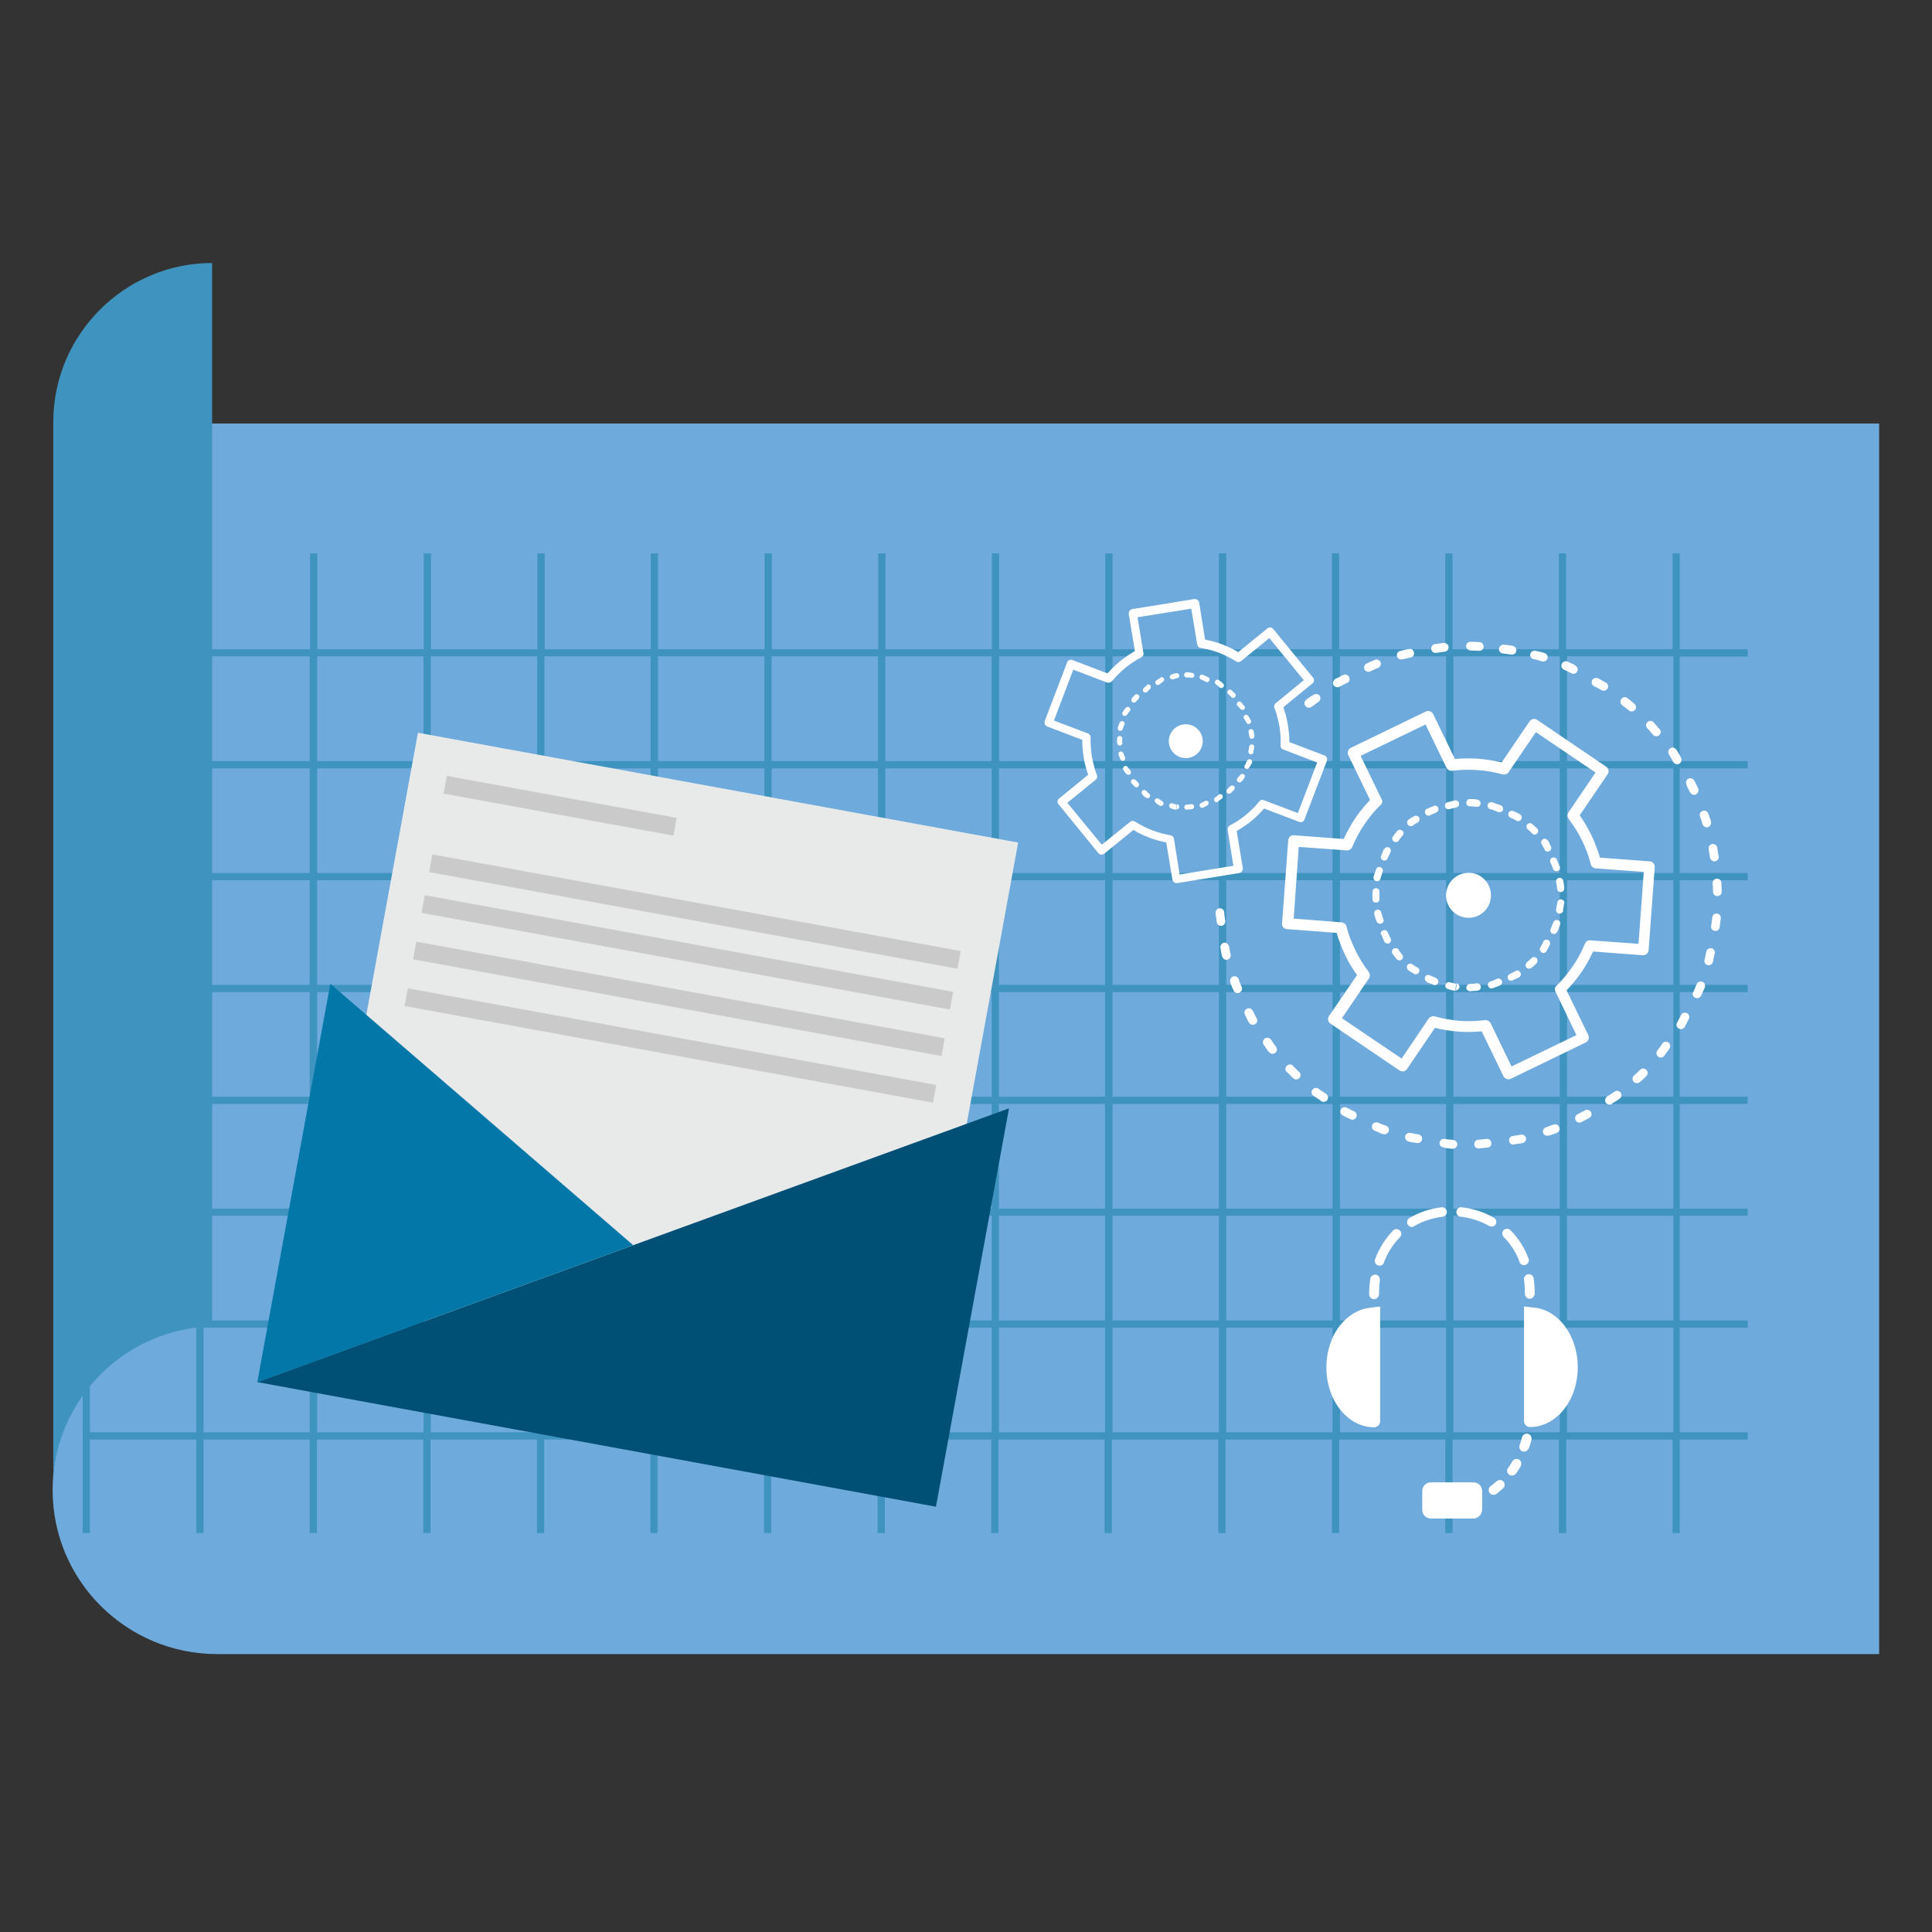
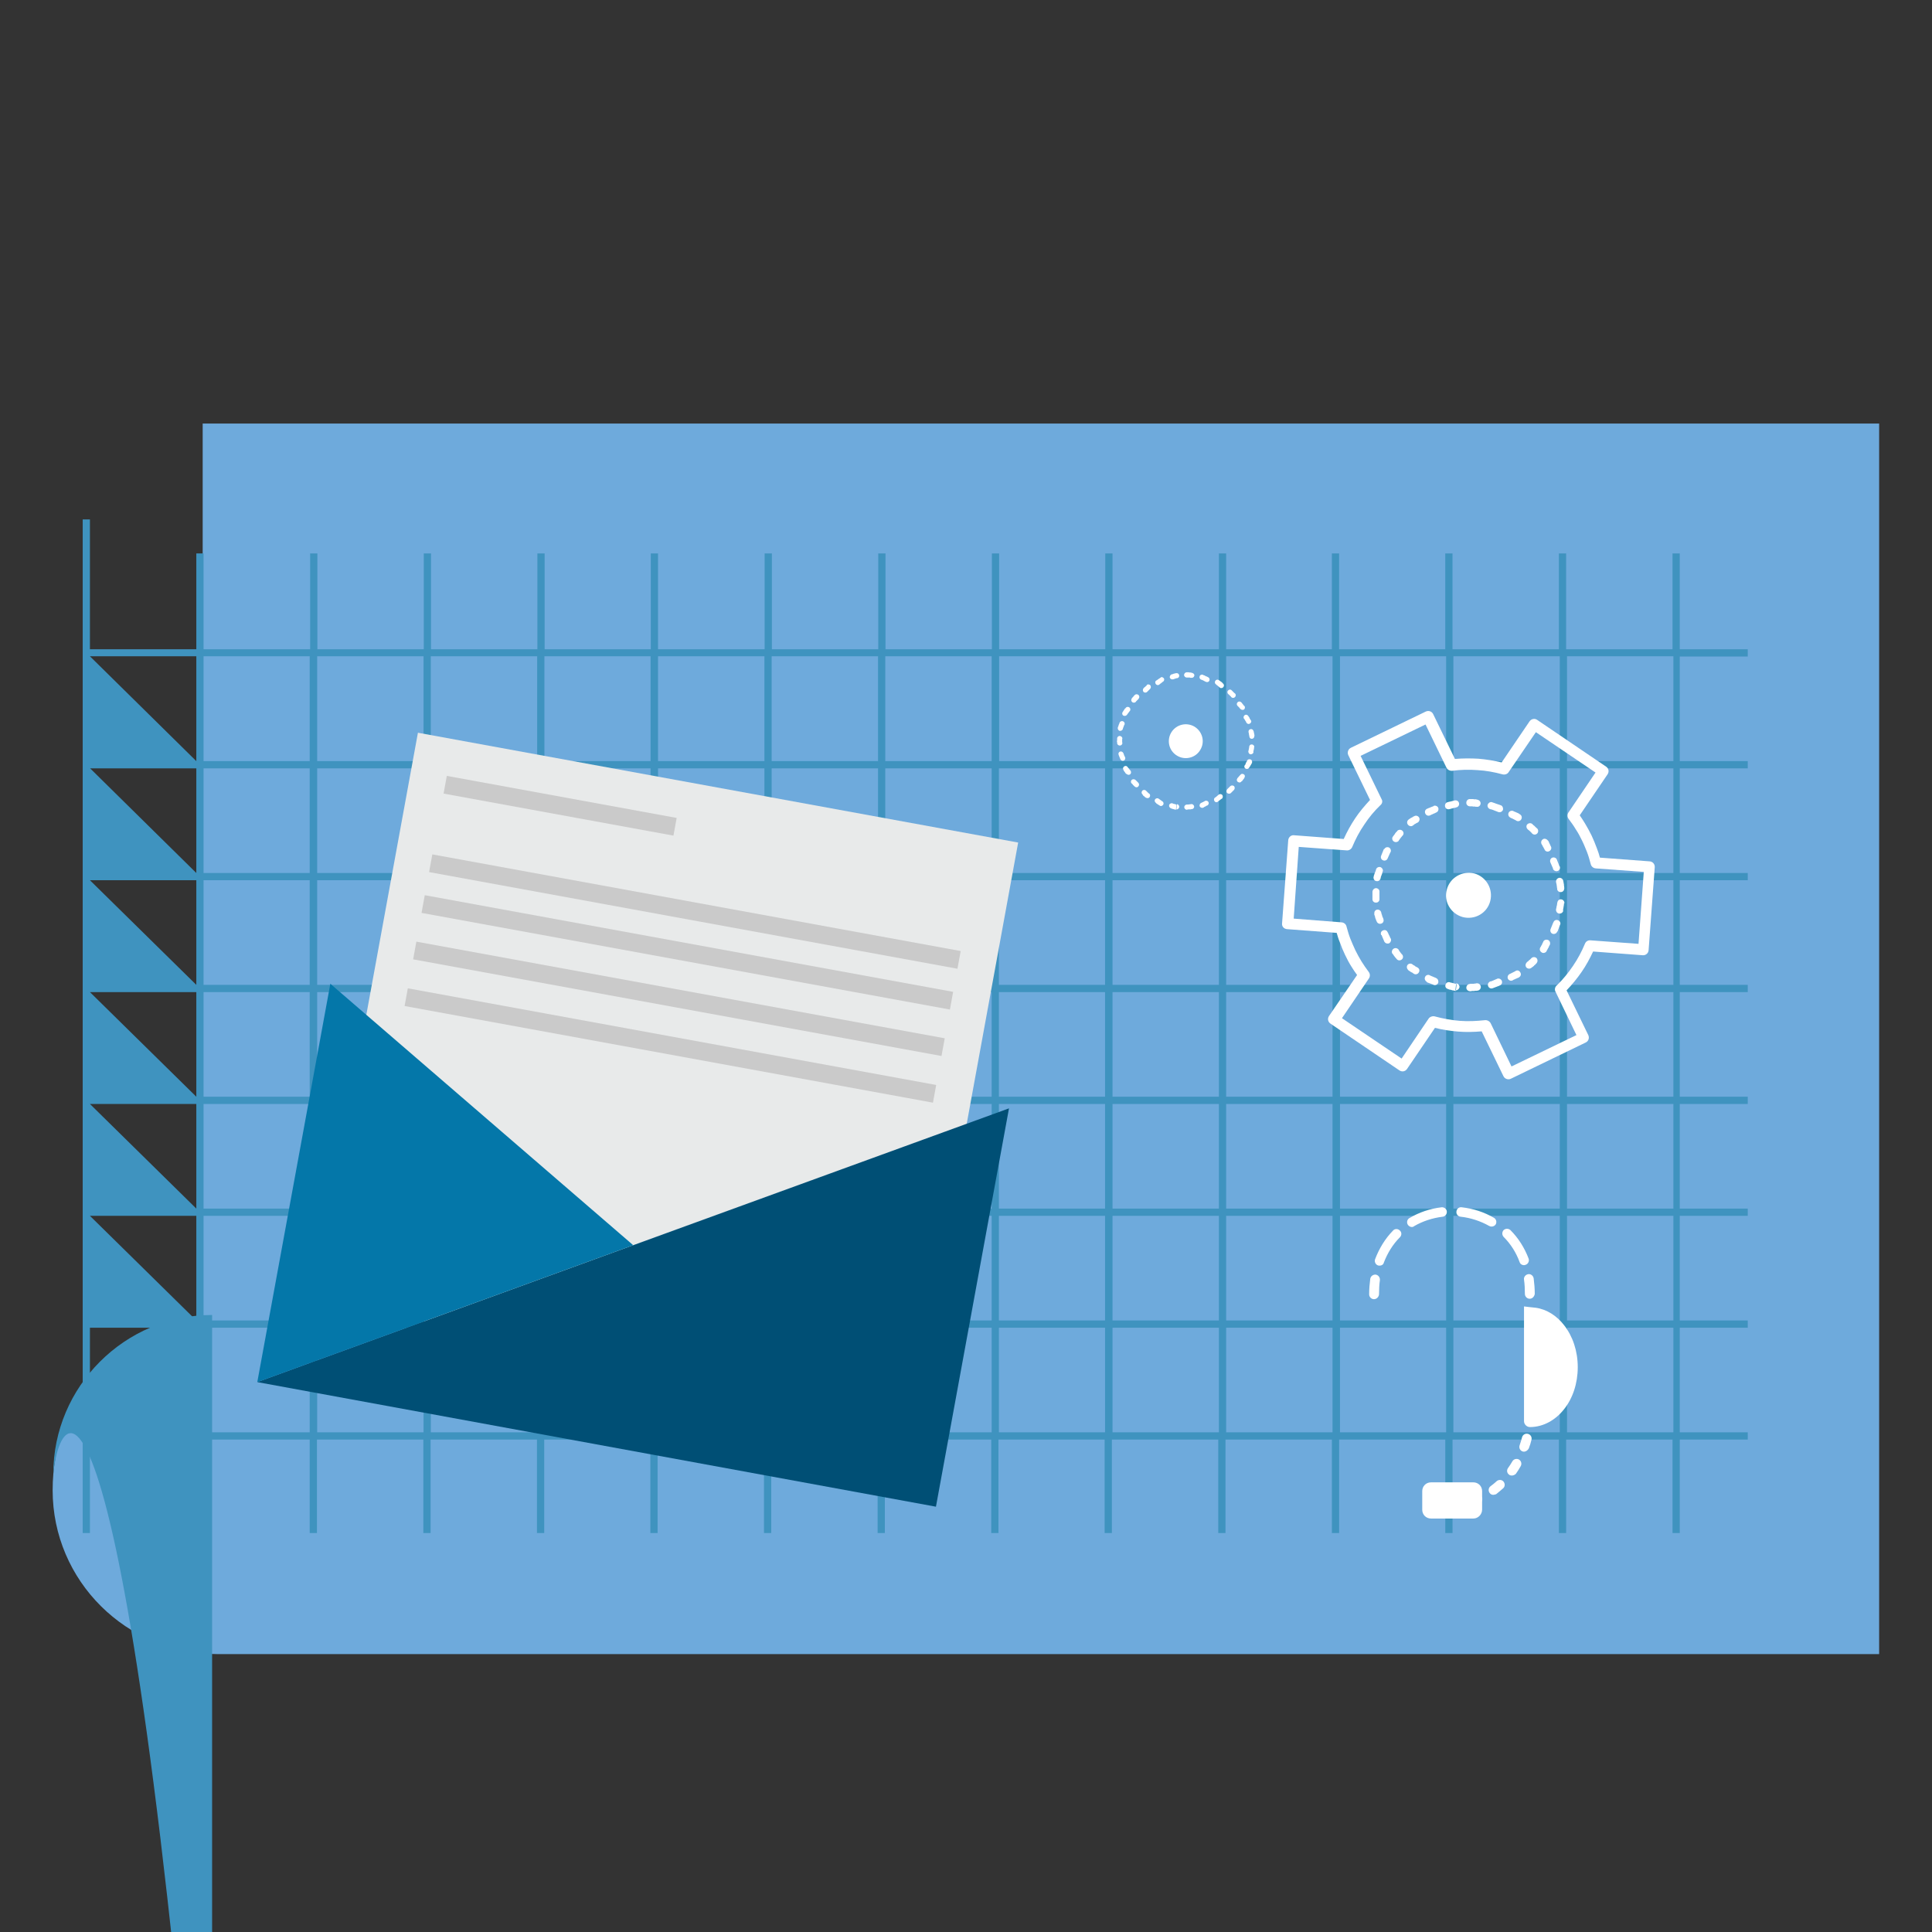
<svg xmlns="http://www.w3.org/2000/svg" version="1.1" id="_x2014_ÎÓÈ_x5F_1" x="0px" y="0px" viewBox="0 0 880.8 880.8" style="enable-background:new 0 0 880.8 880.8;" xml:space="preserve">
  <rect x="0" y="0" width="880.8" height="880.8" fill="#333333" stroke="none" />
  <style type="text/css">
	.st0{fill-rule:evenodd;clip-rule:evenodd;fill:#6EAADC;}
	.st1{fill-rule:evenodd;clip-rule:evenodd;fill:#3F93BF;}
	.st2{fill:#FFFFFF;}
	.st3{fill-rule:evenodd;clip-rule:evenodd;fill:#FFFFFF;}
	.st4{fill:#E8EAEA;}
	.st5{fill:#004F75;}
	.st6{fill:#0477A9;}
	.st7{fill:#CACACA;}
</style>
  <g>
    <g>
      <g id="Blueprint_00000013162595163321680750000007672825972897146019_">
        <g>
          <path class="st0" d="M99,754.1c-41.3,0-75-33.4-75-74.7c0-40.9,28.1-73.7,68.4-74.7V193.1h764.3v561H99z" />
          <path class="st1" d="M41,236.8h-3.3v28.7V296v3.2V347v3.2V398v3.3V449v3.2V500v3.2V551v3.2V602v3.2V653v3.3v21.3v21.3H41v-42.6      h48.5v42.6h3.3v-42.6h48.4v42.6h3.3v-42.6h48.5v42.6h3.3v-42.6h48.5v42.6h3.3v-42.6h48.4v42.6h3.3v-42.6h48.5v42.6h3.3v-42.6      h48.5v42.6h3.3v-42.6h48.5v42.6h3.3v-42.6h48.4v42.6h3.3v-42.6h48.5v42.6h3.3v-42.6h48.5v42.6h3.3v-42.6h48.4v42.6h3.3v-42.6      h48.5v42.6h3.3v-42.6h48.5v42.6h3.3v-42.6h31V653h-31v-47.7h31V602h-31v-47.7h31V551h-31v-47.7h31V500h-31v-47.7h31V449h-31      v-47.7h31V398h-31v-47.7h31V347h-31v-47.7h31V296h-31v-43.7h-3.3V296h-48.5v-43.7h-3.3V296h-48.5v-43.7h-3.3V296h-48.4v-43.7      h-3.3V296H559v-43.7h-3.3V296h-48.5v-43.7h-3.3V296h-48.4v-43.7h-3.3V296h-48.5v-43.7h-3.3V296h-48.5v-43.7h-3.3V296H300v-43.7      h-3.3V296h-48.4v-43.7h-3.3V296h-48.5v-43.7h-3.3V296h-48.5v-43.7h-3.3V296H92.8v-43.7h-3.3V296H41V236.8z M762.9,299.2h-48.5      V347h48.5V299.2z M711.1,299.2h-48.5V347h48.5V299.2z M659.3,299.2h-48.4V347h48.4V299.2z M607.5,299.2H559V347h48.5V299.2z       M555.7,299.2h-48.5V347h48.5V299.2z M503.9,299.2h-48.4V347h48.4V299.2z M452.1,299.2h-48.5V347h48.5V299.2z M400.3,299.2      h-48.5V347h48.5V299.2z M348.5,299.2H300V347h48.5V299.2z M296.6,299.2h-48.4V347h48.4V299.2z M244.9,299.2h-48.5V347h48.5      V299.2z M193.1,299.2h-48.5V347h48.5V299.2z M141.2,299.2H92.8V347h48.4V299.2z M89.5,299.2H41L89.5,347V299.2z M400.3,653      v-47.7h-48.5V653H400.3z M400.3,602v-47.7h-48.5V602H400.3z M400.3,551v-47.7h-48.5V551H400.3z M400.3,500v-47.7h-48.5V500      H400.3z M400.3,449v-47.7h-48.5V449H400.3z M400.3,398v-47.7h-48.5V398H400.3z M403.6,350.2V398h48.5v-47.7H403.6z M403.6,401.3      V449h48.5v-47.7H403.6z M403.6,452.3V500h48.5v-47.7H403.6z M403.6,503.3V551h48.5v-47.7H403.6z M403.6,554.3V602h48.5v-47.7      H403.6z M403.6,605.3V653h48.5v-47.7H403.6z M455.4,350.2V398h48.4v-47.7H455.4z M455.4,401.3V449h48.4v-47.7H455.4z       M455.4,452.3V500h48.4v-47.7H455.4z M455.4,503.3V551h48.4v-47.7H455.4z M455.4,554.3V602h48.4v-47.7H455.4z M455.4,605.3V653      h48.4v-47.7H455.4z M762.9,653v-47.7h-48.5V653H762.9z M762.9,602v-47.7h-48.5V602H762.9z M762.9,551v-47.7h-48.5V551H762.9z       M762.9,500v-47.7h-48.5V500H762.9z M762.9,449v-47.7h-48.5V449H762.9z M762.9,398v-47.7h-48.5V398H762.9z M711.1,653v-47.7      h-48.5V653H711.1z M711.1,602v-47.7h-48.5V602H711.1z M711.1,551v-47.7h-48.5V551H711.1z M711.1,500v-47.7h-48.5V500H711.1z       M711.1,449v-47.7h-48.5V449H711.1z M711.1,398v-47.7h-48.5V398H711.1z M659.3,653v-47.7h-48.4V653H659.3z M659.3,602v-47.7      h-48.4V602H659.3z M659.3,551v-47.7h-48.4V551H659.3z M659.3,500v-47.7h-48.4V500H659.3z M659.3,449v-47.7h-48.4V449H659.3z       M659.3,398v-47.7h-48.4V398H659.3z M607.5,653v-47.7H559V653H607.5z M607.5,602v-47.7H559V602H607.5z M607.5,551v-47.7H559V551      H607.5z M607.5,500v-47.7H559V500H607.5z M607.5,449v-47.7H559V449H607.5z M607.5,398v-47.7H559V398H607.5z M555.7,653v-47.7      h-48.5V653H555.7z M555.7,602v-47.7h-48.5V602H555.7z M555.7,551v-47.7h-48.5V551H555.7z M555.7,500v-47.7h-48.5V500H555.7z       M555.7,449v-47.7h-48.5V449H555.7z M555.7,398v-47.7h-48.5V398H555.7z M41,350.2L89.5,398v-47.7H41z M41,401.3L89.5,449v-47.7      H41z M41,452.3L89.5,500v-47.7H41z M41,503.3L89.5,551v-47.7H41z M41,554.3L89.5,602v-47.7H41z M41,605.3V653h48.5v-47.7H41z       M92.8,350.2V398h48.4v-47.7H92.8z M92.8,401.3V449h48.4v-47.7H92.8z M92.8,452.3V500h48.4v-47.7H92.8z M92.8,503.3V551h48.4      v-47.7H92.8z M92.8,554.3V602h48.4v-47.7H92.8z M92.8,605.3V653h48.4v-47.7H92.8z M144.6,350.2V398h48.5v-47.7H144.6z       M144.6,401.3V449h48.5v-47.7H144.6z M144.6,452.3V500h48.5v-47.7H144.6z M144.6,503.3V551h48.5v-47.7H144.6z M144.6,554.3V602      h48.5v-47.7H144.6z M144.6,605.3V653h48.5v-47.7H144.6z M196.4,350.2V398h48.5v-47.7H196.4z M196.4,401.3V449h48.5v-47.7H196.4z       M196.4,452.3V500h48.5v-47.7H196.4z M196.4,503.3V551h48.5v-47.7H196.4z M196.4,554.3V602h48.5v-47.7H196.4z M196.4,605.3V653      h48.5v-47.7H196.4z M248.2,350.2V398h48.4v-47.7H248.2z M248.2,401.3V449h48.4v-47.7H248.2z M248.2,452.3V500h48.4v-47.7H248.2z       M248.2,503.3V551h48.4v-47.7H248.2z M248.2,554.3V602h48.4v-47.7H248.2z M248.2,605.3V653h48.4v-47.7H248.2z M300,350.2V398      h48.5v-47.7H300z M300,401.3V449h48.5v-47.7H300z M300,452.3V500h48.5v-47.7H300z M300,503.3V551h48.5v-47.7H300z M300,554.3      V602h48.5v-47.7H300z M300,605.3V653h48.5v-47.7H300z" />
-           <path class="st1" d="M24.3,671.9V192.3c0-39.8,32.6-72.4,72.4-72.4v484.8C58.9,605.7,28.1,634.8,24.3,671.9L24.3,671.9z" />
+           <path class="st1" d="M24.3,671.9c0-39.8,32.6-72.4,72.4-72.4v484.8C58.9,605.7,28.1,634.8,24.3,671.9L24.3,671.9z" />
          <g>
            <g>
-               <path class="st2" d="M699.1,300.5c-1-0.3-1.7-1.3-1.4-2.4c0.3-1,1.4-1.7,2.4-1.4l0.8,0.2l0.7,0.1l0.7,0.2l0.8,0.2l0.7,0.2        l0.3,0.1c1.1,0.3,1.7,1.4,1.4,2.5c-0.3,1-1.5,1.6-2.5,1.3l-0.3-0.1l-0.7-0.2l-0.7-0.2l-0.7-0.2l-0.8-0.2L699.1,300.5z         M689.7,294.5c1,0.2,1.8,1.2,1.6,2.3c-0.2,1.1-1.2,1.8-2.4,1.6h-0.1l-0.7-0.1l-0.7-0.1l-0.8-0.1l-0.7-0.1l-0.7-0.1h-0.1        c-1.1-0.1-1.9-1.2-1.7-2.3c0.2-1,1.2-1.8,2.3-1.7h0.2l0.7,0.1l0.8,0.1l0.7,0.1l0.8,0.1l0.7,0.1L689.7,294.5z M674.5,292.7        c1.1,0.1,1.9,1,1.9,2.1c0,1.1-1,2-2,1.9h-0.7l-0.7-0.1h-0.7h-0.7h-0.7l-0.5-0.1c-1.1,0-2-0.9-2-2c0-1,0.9-1.9,2-1.9h0.6h0.7        h0.8l0.7,0.1h0.7H674.5z M658.3,293.2c1-0.1,2.1,0.7,2.1,1.7c0.1,1.1-0.7,2.1-1.8,2.2h-0.1l-0.7,0.1l-0.7,0.1l-0.7,0.1        l-0.7,0.1l-0.6,0.1h-0.4c-1.1,0.2-2.1-0.6-2.2-1.7c-0.1-1.1,0.6-2.1,1.7-2.3h0.4l0.7-0.1l0.8-0.1l0.7-0.1l0.7-0.1l0.7-0.1        H658.3z M642.3,295.9c1-0.3,2.1,0.3,2.3,1.5c0.3,1-0.3,2.1-1.5,2.4h-0.1l-0.6,0.1l-0.6,0.2l-0.7,0.1l-0.6,0.2l-0.7,0.1        l-0.5,0.1c-1,0.3-2.1-0.3-2.4-1.4c-0.3-1,0.3-2.1,1.4-2.4l0.5-0.1l0.7-0.2l0.6-0.2l0.7-0.1l0.7-0.2L642.3,295.9L642.3,295.9z         M626.8,300.8c1-0.4,2.2,0.1,2.6,1.1c0.4,1-0.1,2.1-1.1,2.6l-0.6,0.2l-0.6,0.3l-0.6,0.3l-0.6,0.2l-0.6,0.3l-0.6,0.3l0,0        c-1,0.5-2.2,0-2.7-1c-0.4-1,0.1-2.1,1-2.6h0.1l0.6-0.3l0.6-0.3l0.6-0.3l0.7-0.2l0.6-0.3L626.8,300.8z M612.3,307.8        c1-0.6,2.2-0.2,2.7,0.8c0.6,1,0.3,2.1-0.7,2.7l-0.3,0.1l-0.6,0.3l-0.6,0.3l-0.6,0.3l-0.6,0.3l-0.6,0.3l-0.2,0.1        c-0.9,0.6-2.1,0.3-2.8-0.6c-0.6-0.9-0.3-2.1,0.7-2.8l0.2-0.1l0.6-0.3l0.6-0.3l0.6-0.3l0.6-0.4l0.6-0.3L612.3,307.8z         M598.8,316.8c0.9-0.6,2.1-0.5,2.8,0.3c0.6,0.9,0.5,2.1-0.4,2.8l0,0l-0.6,0.4l-0.5,0.4l-0.6,0.4l-0.5,0.4l-0.6,0.4l-0.4,0.3        c-0.8,0.7-2.1,0.6-2.8-0.3c-0.8-0.8-0.6-2.1,0.2-2.8l0.4-0.3l0.6-0.5l0.6-0.4l0.6-0.4l0.6-0.4L598.8,316.8L598.8,316.8z         M554.2,416.2c-0.1-1.1,0.7-2.1,1.8-2.1c1.1-0.1,2.1,0.8,2.1,1.8l0.1,0.5v0.7l0.1,0.7l0.1,0.7l0.1,0.7l0.1,0.6v0.1        c0.1,1.1-0.7,2.1-1.7,2.2c-1.1,0.1-2.1-0.7-2.2-1.8l0,0l-0.1-0.8l-0.1-0.7l-0.1-0.7l-0.1-0.7l-0.1-0.7V416.2z M556.4,432.2        c-0.2-1.1,0.5-2.1,1.5-2.4c1.1-0.2,2.1,0.5,2.4,1.6l0.1,0.4l0.1,0.6l0.1,0.7l0.1,0.6l0.2,0.7l0.1,0.6v0.1        c0.3,1-0.3,2.1-1.4,2.4c-1.1,0.3-2.1-0.4-2.4-1.5l-0.1-0.1l-0.1-0.7l-0.2-0.6l-0.1-0.7l-0.1-0.7l-0.1-0.7L556.4,432.2z         M560.9,447.8c-0.3-1,0.1-2.2,1.2-2.6c1-0.4,2.2,0.1,2.6,1.2l0.1,0.3l0.2,0.6l0.2,0.6l0.3,0.6l0.2,0.6l0.3,0.6l0.1,0.3        c0.4,1-0.1,2.1-1.1,2.6c-1,0.4-2.2-0.1-2.6-1l-0.1-0.3l-0.3-0.6l-0.3-0.6l-0.2-0.7l-0.3-0.6l-0.2-0.6L560.9,447.8z         M567.6,462.6c-0.6-1-0.1-2.2,0.8-2.7c1-0.6,2.1-0.1,2.7,0.8l0,0l0.3,0.6l0.3,0.6l0.3,0.6l0.3,0.6l0.3,0.6l0.3,0.5        c0.6,1,0.3,2.1-0.7,2.7c-1,0.6-2.2,0.3-2.8-0.7l-0.3-0.5l-0.3-0.6l-0.3-0.6l-0.3-0.6l-0.3-0.6L567.6,462.6L567.6,462.6z         M576.1,476.3c-0.6-0.8-0.4-2.1,0.5-2.8c0.8-0.6,2.1-0.5,2.8,0.4l0.3,0.3l0.3,0.6l0.4,0.6l0.4,0.6l0.4,0.5l0.4,0.6l0.1,0.1        c0.7,0.9,0.6,2.1-0.3,2.8c-0.8,0.7-2.1,0.6-2.8-0.3l-0.1-0.1l-0.5-0.5l-0.4-0.6l-0.4-0.6l-0.4-0.6l-0.4-0.6L576.1,476.3z         M586.6,488.7c-0.8-0.8-0.8-2.1,0.1-2.8c0.8-0.8,2.1-0.8,2.8,0l0.1,0.2l0.5,0.5l0.5,0.4l0.4,0.5l0.5,0.5l0.5,0.5l0.3,0.2        c0.8,0.8,0.8,2,0.1,2.8c-0.8,0.8-2.1,0.8-2.8,0.1l-0.3-0.3l-0.5-0.5l-0.5-0.5l-0.5-0.5l-0.5-0.5l-0.5-0.5L586.6,488.7z         M598.7,499.5c-0.9-0.7-1-1.9-0.3-2.8c0.6-0.8,1.9-1,2.8-0.3l0.1,0.1l0.6,0.4l0.6,0.4l0.6,0.4l0.6,0.4l0.6,0.4l0.3,0.2        c0.9,0.7,1.1,1.9,0.5,2.8c-0.6,0.9-1.9,1.1-2.8,0.5l-0.3-0.3l-0.6-0.4l-0.6-0.4l-0.6-0.4l-0.6-0.4L598.7,499.5L598.7,499.5z         M612.1,508.5c-1-0.6-1.3-1.7-0.8-2.7c0.6-1,1.7-1.3,2.7-0.8l0.2,0.1l0.6,0.3l0.6,0.3l0.6,0.3l0.6,0.3l0.6,0.3l0.3,0.1        c1,0.6,1.3,1.7,0.8,2.7c-0.5,1-1.7,1.4-2.7,0.8l-0.2-0.1l-0.7-0.3l-0.6-0.3l-0.6-0.3l-0.6-0.3l-0.6-0.3L612.1,508.5z         M626.7,515.5c-1-0.4-1.5-1.6-1.1-2.6c0.3-1,1.5-1.5,2.6-1.1l0.6,0.2l0.6,0.3l0.7,0.3l0.6,0.2l0.7,0.3l0.5,0.1        c1,0.3,1.6,1.5,1.2,2.6c-0.4,1-1.5,1.6-2.6,1.2l-0.6-0.1l-0.7-0.3l-0.6-0.3L628,516l-0.7-0.3L626.7,515.5z M642.1,520.4        c-1-0.3-1.7-1.3-1.5-2.4c0.3-1,1.3-1.7,2.4-1.5l0.6,0.1l0.7,0.1l0.7,0.2l0.7,0.1l0.7,0.1l0.4,0.1c1,0.2,1.8,1.3,1.5,2.3        c-0.2,1.1-1.2,1.8-2.4,1.6l-0.4-0.1l-0.7-0.1l-0.8-0.1l-0.7-0.1l-0.8-0.2L642.1,520.4z M658.1,523.1c-1.1-0.1-1.9-1-1.8-2.1        c0.1-1.1,1.1-1.9,2.2-1.8l0.6,0.1l0.7,0.1l0.7,0.1h0.7l0.7,0.1l0.6,0.1c1.1,0.1,1.9,1,1.9,2.1c-0.1,1.1-1,1.9-2.1,1.9h-0.6        l-0.7-0.1l-0.8-0.1l-0.7-0.1l-0.8-0.1L658.1,523.1z M674.2,523.6c-1.1,0.1-2-0.8-2.1-1.9c0-1.1,0.8-2.1,1.9-2.1h0.1l0.7-0.1        h0.7l0.6-0.1l0.7-0.1h0.7l0.3-0.1c1.1-0.1,2.1,0.8,2.1,1.9c0.1,1.1-0.7,2.1-1.8,2.1h-0.4l-0.7,0.1l-0.7,0.1h-0.7l-0.8,0.1        h-0.7H674.2z M690.3,521.8c-1,0.2-2.1-0.5-2.3-1.6c-0.2-1.1,0.5-2.1,1.6-2.3h0.1l0.6-0.1l0.7-0.1l0.7-0.1l0.6-0.1l0.7-0.1        l0.3-0.1c1.1-0.2,2.1,0.4,2.4,1.5c0.2,1-0.5,2.1-1.5,2.3l-0.4,0.1l-0.7,0.1l-0.7,0.1l-0.7,0.1l-0.7,0.1l-0.7,0.1H690.3z         M706,517.7c-1,0.3-2.1-0.2-2.5-1.2c-0.3-1,0.2-2.1,1.2-2.5l0.6-0.2l0.6-0.2l0.6-0.3l0.6-0.2l0.6-0.2l0.6-0.2        c1-0.4,2.2,0.1,2.6,1.2c0.4,1-0.1,2.1-1.2,2.6l-0.6,0.2l-0.6,0.2l-0.7,0.3l-0.6,0.2l-0.7,0.2L706,517.7z M721,511.6        c-1,0.5-2.2,0.1-2.7-0.9c-0.5-1-0.1-2.2,0.9-2.7l0.3-0.2l0.6-0.3l0.6-0.3l0.6-0.3l0.6-0.3l0.6-0.3l0.1-0.1        c1-0.6,2.1-0.2,2.7,0.8c0.6,1,0.2,2.2-0.8,2.7l-0.1,0.1l-0.6,0.3l-0.6,0.3l-0.6,0.3L722,511l-0.6,0.3L721,511.6z M734.9,503.3        c-0.9,0.6-2.1,0.3-2.8-0.6c-0.6-0.9-0.3-2.1,0.6-2.8l0.1-0.1l0.6-0.4l0.6-0.3l0.5-0.4l0.6-0.4l0.6-0.3l0.3-0.3        c0.9-0.6,2.1-0.5,2.8,0.4c0.7,0.9,0.5,2.1-0.4,2.8l-0.3,0.2l-0.6,0.4l-0.6,0.4l-0.6,0.4l-0.6,0.3l-0.6,0.4L734.9,503.3z         M747.6,493.3c-0.8,0.7-2.1,0.7-2.8-0.1c-0.8-0.8-0.7-2.1,0.1-2.8l0.4-0.4l0.5-0.4l0.5-0.5l0.5-0.5l0.5-0.5l0.5-0.4        c0.8-0.8,2-0.8,2.8,0.1c0.8,0.8,0.8,2-0.1,2.8l-0.4,0.5l-0.6,0.5l-0.5,0.5l-0.5,0.5l-0.6,0.5L747.6,493.3z M758.7,481.4        c-0.7,0.9-1.9,1-2.8,0.3c-0.8-0.7-1-2-0.3-2.8l0.3-0.3l0.4-0.6l0.4-0.6l0.4-0.5l0.4-0.6l0.4-0.6l0,0c0.7-0.9,1.9-1,2.8-0.4        c0.8,0.7,1,1.9,0.3,2.8v0.1l-0.4,0.6l-0.5,0.6l-0.4,0.6l-0.4,0.6l-0.5,0.6L758.7,481.4z M768.1,468.2c-0.6,1-1.8,1.2-2.8,0.7        c-1-0.6-1.2-1.8-0.7-2.7l0.3-0.5l0.3-0.6l0.3-0.6l0.3-0.6l0.3-0.6l0.3-0.6c0.6-1,1.7-1.3,2.7-0.8c1,0.5,1.3,1.7,0.8,2.7        l-0.3,0.6l-0.3,0.6l-0.3,0.6l-0.3,0.6l-0.3,0.6L768.1,468.2z M775.5,453.9c-0.4,1-1.6,1.5-2.6,1c-1-0.4-1.5-1.6-1-2.6l0.1-0.1        l0.3-0.7l0.3-0.6l0.2-0.6l0.3-0.7l0.3-0.6l0.1-0.3c0.4-1,1.6-1.5,2.6-1.1c1,0.3,1.5,1.5,1.1,2.6l-0.1,0.3l-0.3,0.6l-0.3,0.7        l-0.3,0.7l-0.3,0.7l-0.3,0.6L775.5,453.9z M780.9,438.6c-0.3,1-1.4,1.7-2.4,1.4c-1.1-0.3-1.7-1.4-1.4-2.4v-0.1l0.2-0.7        l0.1-0.7l0.2-0.7l0.1-0.7l0.2-0.7v-0.2c0.3-1.1,1.4-1.7,2.4-1.5c1.1,0.3,1.7,1.4,1.5,2.4l-0.1,0.2l-0.2,0.8l-0.1,0.7l-0.2,0.7        l-0.2,0.8l-0.1,0.7L780.9,438.6z M784,422.7c-0.1,1.1-1.1,1.9-2.2,1.7c-1.1-0.1-1.9-1.1-1.7-2.2v-0.1l0.1-0.7l0.1-0.7l0.1-0.7        l0.1-0.7l0.1-0.7v-0.3c0.1-1.1,1-1.9,2.1-1.8c1.1,0.1,1.9,1,1.8,2.1v0.3l-0.1,0.8l-0.1,0.7l-0.1,0.7l-0.1,0.8l-0.1,0.7V422.7z         M784.9,406.5c0.1,1.1-0.8,2-1.9,2c-1.1,0.1-2-0.8-2-1.9v-0.5l-0.1-0.7v-0.7v-0.6l-0.1-0.7v-0.7l0,0c-0.1-1.1,0.8-2.1,1.9-2.1        c1.1-0.1,2.1,0.8,2.1,1.9v0.1v0.7v0.7l0.1,0.8v0.7v0.7V406.5z M783.6,390.4c0.1,1-0.6,2.1-1.7,2.3c-1.1,0.1-2.1-0.6-2.3-1.7        l-0.1-0.6l-0.1-0.6l-0.1-0.7l-0.1-0.7l-0.1-0.6l-0.1-0.7l0,0c-0.2-1.1,0.5-2.1,1.6-2.3c1-0.2,2.1,0.5,2.3,1.6l0,0l0.1,0.7        l0.1,0.7l0.1,0.7l0.1,0.7l0.1,0.7L783.6,390.4z M780,374.6c0.3,1-0.3,2.1-1.3,2.5c-1,0.3-2.1-0.3-2.5-1.3l-0.1-0.3l-0.2-0.7        l-0.2-0.6l-0.2-0.6l-0.2-0.6l-0.2-0.7l-0.1-0.1c-0.3-1,0.1-2.1,1.2-2.5c1.1-0.4,2.2,0.1,2.6,1.2l0.1,0.2l0.2,0.6l0.2,0.7        l0.3,0.6l0.2,0.7l0.2,0.7L780,374.6z M774.2,359.5c0.4,1,0,2.2-1,2.7c-1,0.4-2.2,0-2.7-1l-0.1-0.1l-0.3-0.6l-0.3-0.6l-0.3-0.6        l-0.3-0.6L769,358l-0.1-0.3c-0.6-1-0.1-2.2,0.8-2.7c1-0.5,2.2-0.1,2.7,0.9l0.2,0.3l0.3,0.6l0.3,0.6l0.3,0.6l0.3,0.6l0.3,0.6        L774.2,359.5z M766.3,345.3c0.6,1,0.3,2.1-0.6,2.8c-1,0.6-2.1,0.3-2.8-0.6l-0.3-0.5l-0.3-0.6l-0.3-0.6l-0.4-0.6l-0.3-0.6        l-0.4-0.6c-0.6-0.9-0.4-2.1,0.5-2.8c0.9-0.7,2.1-0.4,2.8,0.5l0.4,0.6l0.4,0.6l0.3,0.6l0.4,0.6l0.3,0.6L766.3,345.3z         M756.6,332.4c0.8,0.8,0.6,2.1-0.2,2.8c-0.8,0.7-2.1,0.6-2.8-0.2l-0.2-0.3l-0.5-0.5l-0.4-0.5l-0.5-0.6l-0.4-0.5l-0.5-0.5        l-0.1-0.1c-0.8-0.8-0.7-2.1,0.1-2.8c0.8-0.8,2.1-0.7,2.8,0.1l0.1,0.2l0.5,0.5l0.5,0.6l0.5,0.5l0.4,0.6l0.5,0.5L756.6,332.4z         M745.2,320.9c0.8,0.8,0.9,2,0.2,2.8c-0.8,0.8-2,0.9-2.8,0.2l-0.1-0.1l-0.5-0.4l-0.6-0.5l-0.5-0.4l-0.6-0.4l-0.6-0.4l-0.2-0.3        c-0.9-0.7-1-1.9-0.3-2.8c0.7-0.9,1.9-1,2.8-0.3l0.3,0.3l0.6,0.4l0.6,0.5l0.5,0.4l0.6,0.5l0.6,0.5L745.2,320.9z M732.2,311.2        c1,0.6,1.2,1.9,0.6,2.8c-0.6,0.9-1.8,1.2-2.8,0.6l-0.1-0.1l-0.6-0.3l-0.6-0.3l-0.6-0.4l-0.6-0.3l-0.6-0.3l-0.3-0.1        c-1-0.6-1.2-1.8-0.7-2.8c0.6-0.9,1.8-1.2,2.8-0.7l0.3,0.2l0.6,0.3l0.6,0.3l0.6,0.4l0.6,0.3l0.6,0.4L732.2,311.2z M718.1,303.4        c1,0.5,1.5,1.7,1,2.6c-0.4,1-1.6,1.5-2.6,1l-0.3-0.2l-0.7-0.3l-0.6-0.3l-0.6-0.3l-0.6-0.3l-0.7-0.3c-1-0.5-1.4-1.6-1-2.6        c0.4-1,1.6-1.5,2.6-1.1l0.6,0.3l0.7,0.3l0.6,0.3l0.7,0.3l0.7,0.3L718.1,303.4z" />
              <g>
                <g>
                  <path class="st2" d="M629.3,367.1c-2.8,2.7-5.2,5.6-7.3,8.8c-2.2,3.2-4,6.6-5.5,10.2c-0.4,1-1.5,1.7-2.5,1.6l0,0l-21.9-1.6          l-2.3,32.7l21.8,1.7c1.2,0.1,2.1,0.9,2.3,2c0.5,1.8,1,3.6,1.7,5.4c0.7,1.8,1.5,3.5,2.3,5.3c0.9,1.8,1.8,3.5,2.8,5.1          c1,1.6,2.1,3.2,3.3,4.8c0.7,0.9,0.7,2.2,0,3.1l-12.2,18l27.2,18.4l12.3-18.2c0.6-0.9,1.9-1.3,2.9-1c3.7,1,7.5,1.7,11.3,2          c3.9,0.3,7.7,0.1,11.5-0.3c1.1-0.1,2.1,0.5,2.6,1.4l0,0l9.5,19.7l29.6-14.3l-9.5-19.7c-0.6-1-0.3-2.3,0.6-3          c2.8-2.7,5.2-5.7,7.3-8.8c2.2-3.2,4-6.6,5.5-10.2c0.4-1,1.4-1.6,2.5-1.5l0,0l21.9,1.6l2.4-32.8l-21.9-1.6          c-1.2-0.1-2.1-1-2.3-2c-0.5-1.9-1-3.7-1.7-5.5c-0.7-1.7-1.4-3.5-2.3-5.3c-0.8-1.7-1.8-3.5-2.8-5c-1-1.7-2.1-3.2-3.3-4.8          c-0.7-1-0.6-2.2,0.1-3.1l12.2-18l-27.2-18.4L687.8,352c-0.6,1-1.9,1.3-2.9,1c-3.7-1-7.5-1.7-11.3-1.9          c-3.8-0.3-7.7-0.2-11.5,0.3c-1.2,0.1-2.2-0.5-2.7-1.5l-9.5-19.6l-29.6,14.3l9.6,19.8C630.4,365.2,630.2,366.4,629.3,367.1          L629.3,367.1z M617.8,373.1c2-3,4.3-5.7,6.8-8.4l-9.9-20.4c-0.6-1.2-0.1-2.8,1.2-3.4l34.1-16.5c1.3-0.6,2.8-0.1,3.4,1.2          l9.9,20.4c3.6-0.3,7.2-0.3,10.7-0.1c3.6,0.3,7.2,0.9,10.6,1.7l12.7-18.7c0.8-1.2,2.4-1.5,3.5-0.7l31.4,21.3          c1.2,0.8,1.5,2.3,0.7,3.5l-12.7,18.7c0.8,1.2,1.7,2.5,2.4,3.7c1.1,1.8,2.1,3.7,3,5.5c0.9,1.9,1.7,3.9,2.4,5.8          c0.6,1.5,1,2.8,1.4,4.3l22.7,1.7c1.4,0.1,2.4,1.3,2.3,2.7l-2.8,37.8c-0.1,1.4-1.3,2.4-2.7,2.3l-22.6-1.7          c-1.5,3.2-3.2,6.4-5.3,9.4c-2,2.9-4.3,5.7-6.8,8.3l9.9,20.4c0.6,1.3,0.1,2.8-1.2,3.4l-34.1,16.5c-1.2,0.6-2.8,0.1-3.4-1.2          l-9.9-20.4c-3.6,0.3-7.2,0.4-10.7,0.1c-3.6-0.3-7.1-0.8-10.6-1.7l-12.7,18.7c-0.8,1.2-2.3,1.5-3.5,0.7l-31.4-21.3          c-1.2-0.8-1.5-2.3-0.7-3.5l12.8-18.7c-0.9-1.2-1.7-2.4-2.5-3.7c-1.1-1.7-2.1-3.6-3-5.5c-0.9-1.9-1.7-3.8-2.4-5.8          c-0.6-1.4-1-2.8-1.4-4.2l-22.6-1.7c-1.5-0.1-2.5-1.3-2.3-2.7l2.8-37.8c0.1-1.4,1.3-2.5,2.7-2.3l22.6,1.7          C614.1,379.2,615.8,376.1,617.8,373.1L617.8,373.1z" />
                  <path class="st3" d="M672.1,398.2c5.5,1.5,8.7,7.1,7.3,12.6c-1.4,5.5-7,8.7-12.5,7.3c-5.5-1.5-8.8-7.1-7.3-12.5          C661,400.1,666.6,396.9,672.1,398.2L672.1,398.2z" />
                  <path class="st2" d="M679.4,368.9c-0.8-0.2-1.4-1.1-1.2-2c0.3-0.8,1.1-1.4,2-1.2l0.2,0.1l0.3,0.1l0.3,0.1l0.3,0.1l0.3,0.1          l0.2,0.1l0.3,0.1l0.3,0.1l0.3,0.1l0.3,0.1l0.3,0.1l0.3,0.1l0.3,0.1l0.2,0.1h0.1c0.8,0.3,1.2,1.2,1,2.1          c-0.3,0.8-1.2,1.3-2.1,1l0,0l-0.3-0.1l-0.2-0.1l-0.3-0.1l-0.2-0.1l-0.3-0.1l-0.3-0.1l-0.2-0.1l-0.3-0.1l-0.2-0.1l-0.3-0.1          l-0.3-0.1l-0.2-0.1h-0.3L679.4,368.9z M673.5,364.6c0.9,0.1,1.6,0.9,1.5,1.8c-0.1,0.9-0.9,1.6-1.8,1.4H673h-0.3l-0.3-0.1          h-0.2H672h-0.2h-0.3l-0.3-0.1H671h-0.3h-0.3h-0.2h-0.1c-0.9,0-1.7-0.8-1.6-1.7c0-0.9,0.8-1.7,1.7-1.6h0.1h0.3h0.3h0.2h0.3          h0.3l0.3,0.1h0.3h0.3h0.3l0.3,0.1h0.3H673.5z M663.4,364.9c0.9-0.1,1.7,0.5,1.8,1.4c0.1,0.9-0.5,1.7-1.4,1.8l-0.1,0.1h-0.2          l-0.3,0.1h-0.2l-0.3,0.1h-0.2l-0.3,0.1l-0.2,0.1h-0.3l-0.2,0.1l-0.3,0.1h-0.2l-0.2,0.1h-0.1c-0.9,0.2-1.7-0.3-1.9-1.2          c-0.2-0.9,0.3-1.8,1.2-2h0.1l0.3-0.1l0.3-0.1h0.3l0.3-0.1l0.2-0.1h0.3l0.3-0.1l0.3-0.1h0.2l0.3-0.1l0.3-0.1H663.4          L663.4,364.9z M653.6,367.4c0.8-0.3,1.8,0.1,2.1,0.9c0.3,0.8-0.1,1.8-0.9,2.1l-0.2,0.1l-0.2,0.1l-0.2,0.1l-0.2,0.1l-0.3,0.1          l-0.2,0.1l-0.2,0.1l-0.2,0.1l-0.3,0.1l-0.2,0.1l-0.2,0.1l-0.2,0.1l-0.2,0.1l0,0c-0.8,0.4-1.8,0.1-2.2-0.8          c-0.4-0.8-0.1-1.8,0.8-2.2l0,0l0.3-0.1l0.2-0.1l0.2-0.1l0.3-0.1l0.3-0.1l0.2-0.1l0.2-0.1l0.3-0.1l0.2-0.1l0.3-0.1l0.3-0.1          l0.2-0.1L653.6,367.4z M644.6,372.2c0.8-0.6,1.8-0.3,2.3,0.4c0.5,0.7,0.3,1.7-0.4,2.3l0,0l-0.2,0.1l-0.2,0.1l-0.2,0.1          l-0.2,0.1l-0.2,0.1l-0.1,0.1l-0.2,0.1l-0.2,0.1l-0.2,0.1l-0.2,0.2l-0.1,0.1l-0.2,0.1l-0.1,0.1c-0.7,0.6-1.7,0.4-2.3-0.3          c-0.6-0.7-0.5-1.7,0.2-2.3l0.1-0.1l0.2-0.1l0.2-0.2l0.2-0.1l0.2-0.1l0.2-0.2l0.2-0.1l0.3-0.1l0.2-0.1l0.2-0.2l0.2-0.1          l0.2-0.1L644.6,372.2L644.6,372.2z M637,378.8c0.6-0.6,1.6-0.7,2.3-0.1c0.7,0.6,0.8,1.6,0.1,2.3l-0.1,0.1l-0.2,0.2l-0.1,0.2          l-0.1,0.1l-0.2,0.2l-0.1,0.2l-0.1,0.1l-0.2,0.2l-0.1,0.2l-0.1,0.2l-0.1,0.1l-0.2,0.2l-0.1,0.2v0.1c-0.6,0.7-1.6,0.8-2.3,0.3          c-0.8-0.6-0.9-1.6-0.3-2.3l0.1-0.1l0.1-0.2l0.2-0.2l0.1-0.2l0.2-0.2l0.1-0.2l0.1-0.2l0.2-0.2l0.1-0.2l0.2-0.2l0.2-0.2          l0.1-0.1l0.2-0.2L637,378.8z M631.1,387.1c0.4-0.8,1.4-1.1,2.2-0.7c0.8,0.5,1,1.5,0.6,2.2l-0.1,0.1l-0.1,0.2l-0.1,0.3          l-0.1,0.2l-0.1,0.2l-0.1,0.2l-0.1,0.3l-0.1,0.2l-0.1,0.2l-0.1,0.2l-0.1,0.3l-0.1,0.2l-0.1,0.2c-0.3,0.8-1.3,1.2-2.1,0.8          c-0.8-0.3-1.2-1.3-0.8-2.1l0.1-0.3l0.1-0.2l0.1-0.3l0.1-0.2l0.1-0.3l0.1-0.2l0.1-0.3l0.1-0.2l0.1-0.3l0.1-0.2l0.1-0.3          l0.1-0.2L631.1,387.1z M627.3,396.5c0.2-0.9,1.1-1.4,2-1.2c0.8,0.3,1.4,1.2,1.1,2l-0.1,0.2l-0.1,0.3v0.2l-0.1,0.3l-0.1,0.3          l-0.1,0.2l-0.1,0.3l-0.1,0.3l-0.1,0.2l-0.1,0.3v0.3l-0.1,0.2v0.1c-0.2,0.8-1,1.4-1.9,1.2c-0.9-0.1-1.4-1-1.3-1.9l0.1-0.1          v-0.3l0.1-0.3l0.1-0.3l0.1-0.3l0.1-0.3l0.1-0.3l0.1-0.2l0.1-0.3l0.1-0.2l0.1-0.3l0.1-0.3L627.3,396.5z M625.7,406.5          c0.1-0.9,0.8-1.6,1.7-1.6c0.9,0.1,1.6,0.8,1.5,1.7l0,0v0.2v0.3v0.3v0.2v0.3v0.3v0.2v0.3v0.2v0.3v0.3v0.2v0.1          c0.1,0.9-0.6,1.7-1.5,1.7c-0.9,0.1-1.7-0.6-1.7-1.5v-0.1v-0.3v-0.3V409v-0.3v-0.3v-0.2v-0.3v-0.3v-0.3v-0.3v-0.3V406.5          L625.7,406.5z M626.6,416.6c-0.2-0.9,0.3-1.7,1.2-1.9c0.9-0.1,1.7,0.4,1.9,1.3l0,0l0.1,0.3v0.2l0.1,0.3l0.1,0.2l0.1,0.3v0.2          l0.1,0.3l0.1,0.2l0.1,0.2l0.1,0.3l0.1,0.2l0.1,0.3v0.1c0.3,0.9-0.2,1.8-1.1,2c-0.8,0.3-1.8-0.3-2-1.1l-0.1-0.2l-0.1-0.2          l-0.1-0.3l-0.1-0.3l-0.1-0.2l-0.1-0.3l-0.1-0.3v-0.3l-0.1-0.2l-0.1-0.3l-0.1-0.3l-0.1-0.3V416.6L626.6,416.6z M629.7,426.3          c-0.4-0.8-0.1-1.8,0.8-2.1c0.8-0.4,1.8-0.1,2.1,0.8l0.1,0.1l0.1,0.2l0.1,0.2l0.1,0.3l0.1,0.2l0.1,0.2l0.1,0.2l0.1,0.2          l0.1,0.2l0.1,0.2l0.1,0.3l0.1,0.2l0.1,0.2l0.1,0.1c0.4,0.8,0.1,1.7-0.6,2.2c-0.8,0.4-1.8,0.1-2.2-0.6l-0.1-0.1L631,429          l-0.1-0.2l-0.1-0.3l-0.1-0.2l-0.1-0.2l-0.1-0.3l-0.1-0.2l-0.1-0.2l-0.1-0.3l-0.1-0.2l-0.1-0.3l-0.1-0.2V426.3z M634.9,434.9          c-0.6-0.7-0.4-1.7,0.3-2.3c0.8-0.6,1.8-0.4,2.4,0.3l0.1,0.2l0.1,0.2l0.1,0.1l0.1,0.2l0.1,0.2l0.2,0.2l0.1,0.1l0.1,0.2          l0.1,0.2l0.2,0.1l0.1,0.2l0.1,0.2l0.2,0.1c0.6,0.7,0.6,1.7-0.1,2.3c-0.7,0.6-1.7,0.6-2.3-0.1l-0.2-0.2l-0.1-0.2l-0.2-0.2          l-0.1-0.1l-0.2-0.2l-0.1-0.2l-0.2-0.2l-0.1-0.2l-0.2-0.2l-0.1-0.2l-0.1-0.2l-0.2-0.2L634.9,434.9z M642,442.2          c-0.7-0.6-0.8-1.6-0.3-2.3c0.6-0.7,1.6-0.8,2.3-0.2h0.1l0.1,0.2l0.2,0.1l0.2,0.1l0.2,0.1l0.2,0.1l0.2,0.2l0.1,0.1l0.2,0.1          l0.2,0.1l0.2,0.1l0.2,0.1l0.2,0.1l0.1,0.1c0.8,0.5,0.9,1.5,0.4,2.2c-0.5,0.8-1.5,1-2.3,0.5l-0.1-0.1l-0.2-0.1l-0.2-0.2          l-0.2-0.1l-0.2-0.1l-0.3-0.1l-0.2-0.2l-0.2-0.1l-0.2-0.1l-0.2-0.2l-0.2-0.1l-0.2-0.1L642,442.2L642,442.2z M650.5,447.6          c-0.8-0.4-1.2-1.4-0.8-2.2c0.3-0.8,1.3-1.2,2.1-0.8l0.1,0.1l0.3,0.1l0.2,0.1l0.2,0.1l0.3,0.1l0.2,0.1l0.3,0.1l0.2,0.1          l0.2,0.1l0.3,0.1l0.2,0.1l0.3,0.1l0.1,0.1c0.8,0.3,1.2,1.2,1,2.1c-0.3,0.9-1.3,1.3-2.1,1l-0.2-0.1l-0.2-0.1l-0.3-0.1          l-0.3-0.1l-0.2-0.1l-0.3-0.1l-0.3-0.1l-0.2-0.1l-0.3-0.1l-0.3-0.1l-0.2-0.1l-0.3-0.1L650.5,447.6z M660.2,450.9          c-0.9-0.2-1.5-1-1.2-1.9c0.2-0.9,1-1.4,1.9-1.2l0,0l0.3,0.1l0.3,0.1h0.2l0.3,0.1l0.3,0.1h0.2l0.3,0.1l0.3,0.1h0.2l0.3,0.1          h0.3l0.2,0.1l-0.4,3.2l0,0l-0.3-0.1h-0.3l-0.3-0.1l-0.3-0.1h-0.3l-0.3-0.1l-0.3-0.1l-0.3-0.1H661l-0.3-0.1l-0.3-0.1          L660.2,450.9L660.2,450.9z M663.9,448.3l-0.4,3.2c0.9,0.1,1.7-0.6,1.9-1.5C665.4,449.2,664.8,448.4,663.9,448.3L663.9,448.3          z M670.2,451.9c-0.9,0-1.7-0.7-1.7-1.6c0-0.9,0.7-1.7,1.6-1.7l0,0l0.3-0.1h0.3h0.2h0.3h0.2h0.3h0.3l0.2-0.1h0.3h0.2l0.3-0.1          h0.2h0.1c0.9-0.1,1.7,0.6,1.8,1.5c0.1,0.9-0.6,1.7-1.4,1.8h-0.1l-0.3,0.1h-0.3h-0.3h-0.3l-0.3,0.1h-0.2h-0.3h-0.3h-0.3          l-0.3,0.1h-0.3H670.2L670.2,451.9z M680.3,450.6c-0.8,0.2-1.7-0.3-1.9-1.2c-0.3-0.8,0.3-1.7,1.1-2h0.3l0.2-0.1l0.3-0.1          l0.2-0.1l0.3-0.1l0.2-0.1l0.2-0.1l0.3-0.1l0.2-0.1l0.2-0.1l0.3-0.1l0.2-0.1l0.2-0.1c0.8-0.3,1.8,0.2,2.1,1          c0.3,0.9-0.1,1.8-1,2.1l-0.2,0.1l-0.2,0.1l-0.3,0.1l-0.3,0.1l-0.2,0.1l-0.3,0.1l-0.3,0.1l-0.2,0.1l-0.3,0.1l-0.3,0.1          l-0.2,0.1l-0.3,0.1L680.3,450.6z M689.7,446.9c-0.8,0.5-1.8,0.1-2.2-0.6c-0.4-0.8-0.1-1.8,0.7-2.2l0.1-0.1l0.3-0.1l0.2-0.1          l0.2-0.1l0.2-0.1l0.2-0.1l0.2-0.1l0.2-0.1l0.2-0.1l0.2-0.1l0.2-0.1l0.2-0.1l0.2-0.1l0.1-0.1c0.8-0.5,1.7-0.3,2.2,0.6          c0.5,0.8,0.3,1.7-0.5,2.2l-0.1,0.1l-0.2,0.1l-0.2,0.1l-0.3,0.1l-0.2,0.1l-0.2,0.1l-0.3,0.1l-0.2,0.1l-0.2,0.1l-0.2,0.1          l-0.3,0.1l-0.2,0.1L689.7,446.9L689.7,446.9z M698.2,441.2c-0.7,0.6-1.7,0.5-2.3-0.1c-0.6-0.7-0.5-1.7,0.2-2.4l0.1-0.1          l0.2-0.2l0.2-0.1l0.1-0.1l0.2-0.2l0.1-0.1l0.2-0.2l0.2-0.1l0.1-0.1l0.2-0.2l0.1-0.1l0.2-0.2l0.1-0.1l0.1-0.1          c0.6-0.6,1.7-0.6,2.3,0c0.6,0.6,0.6,1.7,0,2.3v0.1l-0.2,0.2l-0.2,0.1l-0.1,0.2l-0.2,0.2l-0.2,0.1l-0.2,0.2l-0.1,0.2          l-0.2,0.1l-0.2,0.2l-0.2,0.1l-0.2,0.2l-0.2,0.1L698.2,441.2z M705,433.8c-0.6,0.7-1.6,0.9-2.3,0.3c-0.8-0.6-0.9-1.5-0.4-2.3          l0.1-0.1l0.1-0.2l0.1-0.2l0.1-0.2l0.1-0.2l0.1-0.1l0.1-0.2l0.1-0.3l0.1-0.2l0.1-0.2l0.1-0.2l0.1-0.2l0.1-0.2v-0.1          c0.5-0.8,1.4-1,2.3-0.6c0.8,0.5,1,1.5,0.6,2.3l-0.1,0.1l-0.1,0.2l-0.1,0.2l-0.1,0.3l-0.1,0.2l-0.1,0.2l-0.2,0.3l-0.1,0.2          l-0.1,0.2l-0.1,0.2l-0.1,0.2l-0.2,0.3L705,433.8L705,433.8z M709.9,424.8c-0.3,0.8-1.3,1.2-2.1,0.9          c-0.8-0.3-1.2-1.2-0.9-2.1l0.1-0.2l0.1-0.3l0.1-0.2l0.1-0.3l0.1-0.2l0.1-0.3l0.1-0.2l0.1-0.3l0.1-0.2l0.1-0.3l0.1-0.2          l0.1-0.3l0.1-0.1c0.3-0.9,1.2-1.3,2-1c0.9,0.3,1.4,1.2,1.1,2l-0.1,0.1l-0.1,0.3l-0.1,0.3l-0.1,0.2l-0.1,0.3l-0.1,0.3          l-0.1,0.3l-0.1,0.2l-0.1,0.3l-0.1,0.3l-0.1,0.3l-0.1,0.2L709.9,424.8z M712.7,415.1c-0.1,0.9-1,1.5-1.9,1.4          c-0.9-0.1-1.5-1-1.4-1.9v-0.1l0.1-0.3V414l0.1-0.3v-0.3l0.1-0.2V413l0.1-0.3v-0.2l0.1-0.3v-0.3v-0.2l0.1-0.2          c0.1-0.9,0.8-1.6,1.7-1.5c0.9,0.1,1.6,0.9,1.5,1.8L713,412v0.3v0.3l-0.1,0.3v0.3l-0.1,0.3v0.3l-0.1,0.3v0.3l-0.1,0.3v0.2          l-0.1,0.3V415.1z M713.1,405c0.1,0.9-0.6,1.7-1.5,1.7c-0.9,0.1-1.7-0.6-1.7-1.5l0,0v-0.3l-0.1-0.3v-0.2v-0.3l-0.1-0.2v-0.3          v-0.2l-0.1-0.3V403l-0.1-0.3v-0.2l-0.1-0.3v-0.1c-0.1-0.9,0.5-1.7,1.4-1.9c0.9-0.1,1.7,0.5,1.9,1.4v0.1l0.1,0.3v0.3l0.1,0.3          v0.2l0.1,0.3v0.3v0.3l0.1,0.3v0.3v0.3l0.1,0.2V405L713.1,405z M711.1,395c0.3,0.9-0.1,1.8-1,2.1c-0.8,0.3-1.8-0.2-2.1-1          v-0.2l-0.1-0.3l-0.1-0.2l-0.1-0.2l-0.1-0.2l-0.1-0.3l-0.1-0.2l-0.1-0.2l-0.1-0.3l-0.1-0.2l-0.1-0.2l-0.1-0.3l-0.1-0.2l0,0          c-0.3-0.8,0.1-1.8,0.9-2.1c0.8-0.3,1.8,0.1,2.1,0.9v0.1l0.1,0.2l0.1,0.3l0.1,0.2l0.1,0.3l0.1,0.2l0.1,0.3l0.1,0.2l0.1,0.3          l0.1,0.3l0.1,0.2l0.1,0.3l0.1,0.2L711.1,395z M707,385.8c0.5,0.8,0.2,1.7-0.6,2.2c-0.8,0.5-1.8,0.2-2.2-0.6v-0.1l-0.1-0.2          L704,387l-0.1-0.2l-0.1-0.2l-0.1-0.2l-0.1-0.2l-0.1-0.1l-0.1-0.2l-0.1-0.2l-0.1-0.2l-0.1-0.2l-0.1-0.2l-0.1-0.1          c-0.5-0.8-0.3-1.8,0.4-2.3c0.7-0.6,1.7-0.3,2.3,0.4l0.1,0.1l0.2,0.2l0.1,0.2l0.1,0.2l0.1,0.2l0.1,0.3l0.1,0.2l0.1,0.2          l0.1,0.2l0.1,0.2l0.1,0.3l0.1,0.2L707,385.8L707,385.8z M700.8,377.7c0.6,0.6,0.6,1.7,0,2.3c-0.7,0.7-1.7,0.6-2.3,0          l-0.1-0.1l-0.1-0.2l-0.2-0.1l-0.1-0.2l-0.2-0.1l-0.1-0.2l-0.2-0.1l-0.1-0.2l-0.2-0.1l-0.2-0.2l-0.1-0.1l-0.2-0.1l-0.2-0.2          l0,0c-0.7-0.6-0.8-1.7-0.2-2.3c0.6-0.6,1.7-0.7,2.3-0.1l0.1,0.1l0.2,0.2l0.1,0.1l0.2,0.2l0.2,0.1l0.2,0.2l0.2,0.2l0.1,0.1          l0.2,0.2l0.2,0.2l0.2,0.1l0.1,0.2L700.8,377.7L700.8,377.7z M693,371.3c0.8,0.5,1,1.5,0.5,2.3c-0.5,0.8-1.5,1-2.3,0.5          l-0.1-0.1l-0.2-0.1l-0.2-0.1l-0.2-0.1l-0.2-0.1l-0.2-0.1l-0.2-0.1l-0.2-0.1l-0.2-0.1l-0.2-0.1l-0.3-0.1l-0.2-0.1l-0.2-0.1          l-0.1-0.1c-0.8-0.4-1.1-1.4-0.7-2.2c0.4-0.8,1.5-1.1,2.2-0.7l0.1,0.1l0.3,0.1l0.2,0.1l0.3,0.1l0.2,0.1l0.2,0.1l0.3,0.1          l0.2,0.1l0.2,0.1l0.3,0.1l0.2,0.2l0.2,0.1L693,371.3L693,371.3z" />
                </g>
                <g>
-                   <path class="st2" d="M520.4,299.6c-2.6,1.4-5,3-7.3,4.8c-2.2,1.9-4.3,3.9-6.2,6.2c-0.6,0.6-1.4,0.8-2.1,0.6l0,0l-15.5-5.9          l-8.8,23.2l15.5,5.9c0.8,0.3,1.3,1.1,1.2,1.9c0,1.5,0,2.8,0.1,4.3c0.1,1.4,0.3,2.8,0.5,4.4c0.3,1.5,0.6,2.8,1,4.3          c0.3,1.4,0.8,2.8,1.3,4.1c0.3,0.8,0,1.7-0.7,2.2L486.6,366l15.7,19.1l12.9-10.4c0.7-0.6,1.6-0.6,2.3-0.1          c2.4,1.5,5,2.8,7.7,3.9c2.8,1,5.5,1.8,8.4,2.3c0.8,0.1,1.5,0.8,1.6,1.6l0,0l2.6,16.3l24.5-4l-2.6-16.3          c-0.1-0.9,0.3-1.7,1-2.1c2.6-1.3,5-2.9,7.3-4.8c2.2-1.8,4.3-3.9,6.1-6.1c0.5-0.7,1.4-0.9,2.1-0.6l0,0l15.5,5.9l8.8-23.1          l-15.5-5.9c-0.8-0.3-1.3-1.1-1.2-1.9c0.1-1.5,0.1-2.9,0-4.3c-0.1-1.5-0.3-2.9-0.5-4.4c-0.3-1.5-0.6-2.9-1-4.3          c-0.3-1.4-0.8-2.8-1.3-4.1c-0.3-0.8,0-1.7,0.7-2.2l12.7-10.4l-15.7-19.2l-12.9,10.5c-0.7,0.6-1.6,0.6-2.3,0.1          c-2.4-1.5-5-2.8-7.7-3.9c-2.7-1-5.5-1.7-8.4-2.2c-0.9-0.1-1.5-0.8-1.6-1.7l-2.7-16.2l-24.5,3.9l2.7,16.4          C521.5,298.4,521.1,299.2,520.4,299.6L520.4,299.6z M510.7,301.4c2.1-1.7,4.4-3.2,6.7-4.6l-2.8-16.9c-0.1-1,0.6-2,1.6-2.2          l28.3-4.6c1-0.1,2,0.6,2.2,1.6l2.7,16.9c2.7,0.5,5.3,1.2,7.8,2.2c2.6,1,5,2.1,7.3,3.5l13.3-10.8c0.8-0.7,2-0.6,2.7,0.3          l18.1,22.1c0.7,0.8,0.6,2.1-0.3,2.7l-13.2,10.8c0.3,1,0.6,2.1,1,3.2c0.4,1.5,0.7,3,1,4.6c0.3,1.6,0.4,3.1,0.6,4.7          c0.1,1.2,0.1,2.3,0.1,3.4l16,6.1c1,0.3,1.5,1.5,1.1,2.5l-10.2,26.7c-0.3,1-1.4,1.5-2.4,1.1l-16-6.1          c-1.8,2.1-3.7,3.9-5.8,5.7c-2.1,1.7-4.4,3.2-6.7,4.6l2.8,16.9c0.1,1-0.6,2-1.6,2.2l-28.3,4.6c-1,0.2-2-0.6-2.2-1.6          l-2.8-16.9c-2.6-0.6-5.3-1.2-7.7-2.2c-2.6-1-5-2.1-7.3-3.5l-13.3,10.8c-0.8,0.6-2,0.6-2.7-0.3l-18.1-22.2          c-0.7-0.8-0.6-2,0.3-2.7l13.2-10.8c-0.3-1.1-0.7-2.1-1-3.2c-0.4-1.5-0.8-3-1-4.6c-0.3-1.6-0.5-3.2-0.6-4.8          c-0.1-1.1-0.1-2.2-0.1-3.3l-16-6.1c-1-0.4-1.4-1.5-1.1-2.5l10.2-26.7c0.3-1,1.5-1.5,2.4-1.1l16,6.1          C506.7,305,508.6,303.1,510.7,301.4L510.7,301.4z" />
                  <path class="st3" d="M544.6,331.3c3.7,2.3,4.8,7,2.6,10.6c-2.2,3.7-7,4.8-10.6,2.6c-3.7-2.2-4.8-7-2.6-10.6          C536.2,330.3,540.9,329.1,544.6,331.3L544.6,331.3z" />
                  <path class="st2" d="M547.7,309.9c-0.6-0.2-1-0.8-0.8-1.5c0.1-0.6,0.8-1,1.4-0.8h0.1l0.1,0.1l0.2,0.1l0.2,0.1h0.2l0.2,0.1          l0.1,0.1l0.2,0.1l0.2,0.1l0.2,0.1h0.2l0.1,0.1l0.2,0.1l0.2,0.1l0,0c0.6,0.2,0.9,0.9,0.7,1.5c-0.2,0.6-0.8,0.9-1.5,0.7l0,0          l-0.2-0.1l-0.1-0.1h-0.2l-0.2-0.1l-0.1-0.1l-0.2-0.1l-0.1-0.1h-0.2l-0.1-0.1l-0.2-0.1l-0.2-0.1H548l-0.2-0.1H547.7z           M543.5,306.8c0.6,0.1,1.1,0.6,1,1.2c-0.1,0.6-0.6,1.1-1.3,1h-0.1h-0.2h-0.1h-0.2l-0.1-0.1h-0.2H542h-0.1h-0.2h-0.2h-0.1          h-0.2H541c-0.6,0-1.2-0.6-1.2-1.2c0.1-0.7,0.6-1.2,1.2-1.2h0.1h0.2h0.2h0.1h0.2h0.2l0.2,0.1h0.2h0.2h0.1h0.2l0.2,0.1H543.5z           M536.3,306.9c0.6-0.1,1.2,0.3,1.3,1c0.1,0.6-0.3,1.2-1,1.3l0,0h-0.2h-0.1l-0.2,0.1h-0.1l-0.2,0.1h-0.1l-0.2,0.1h-0.1          l-0.2,0.1h-0.1l-0.2,0.1h-0.1h-0.1c-0.6,0.1-1.2-0.2-1.4-0.8c-0.1-0.6,0.3-1.3,0.9-1.5h0.1h0.2l0.2-0.1l0.1-0.1h0.2l0.2-0.1          h0.2l0.1-0.1h0.2h0.2l0.1-0.1h0.2L536.3,306.9L536.3,306.9z M529.2,308.8c0.6-0.3,1.2,0.1,1.5,0.6c0.2,0.6-0.1,1.3-0.7,1.5          l-0.1,0.1l-0.1,0.1l-0.1,0.1l-0.2,0.1l-0.1,0.1l-0.1,0.1l-0.2,0.1l-0.1,0.1l-0.1,0.1l-0.1,0.1l-0.2,0.1l-0.1,0.1l-0.1,0.1          l0,0c-0.6,0.3-1.3,0.1-1.6-0.6c-0.3-0.6-0.1-1.2,0.6-1.5l0,0l0.2-0.1l0.1-0.1l0.1-0.1l0.2-0.1l0.1-0.1l0.2-0.1l0.1-0.1          l0.2-0.1l0.1-0.1l0.2-0.1l0.1-0.1l0.2-0.1L529.2,308.8z M522.8,312.2c0.6-0.3,1.3-0.2,1.7,0.3c0.3,0.6,0.2,1.3-0.3,1.7l0,0          l-0.1,0.1l-0.1,0.1l-0.1,0.1l-0.1,0.1l-0.1,0.1l-0.1,0.1l-0.1,0.1l-0.1,0.1l-0.1,0.1l-0.1,0.1l-0.1,0.1l-0.1,0.1l-0.1,0.1          c-0.5,0.4-1.2,0.3-1.6-0.1c-0.4-0.6-0.3-1.2,0.1-1.7l0.1-0.1l0.1-0.1l0.1-0.1l0.1-0.1l0.2-0.1l0.1-0.1l0.1-0.1l0.1-0.1          l0.1-0.1l0.1-0.1l0.2-0.1l0.1-0.1L522.8,312.2L522.8,312.2z M517.3,316.9c0.4-0.5,1.2-0.5,1.7-0.1c0.5,0.4,0.6,1.2,0.1,1.7          v0.1l-0.1,0.1l-0.1,0.1l-0.1,0.1l-0.1,0.1l-0.1,0.1l-0.1,0.1l-0.1,0.1l-0.1,0.1l-0.1,0.1l-0.1,0.1l-0.1,0.1l-0.1,0.1v0.1          c-0.4,0.5-1.2,0.6-1.7,0.2c-0.5-0.4-0.6-1.1-0.2-1.7l0,0l0.1-0.2l0.1-0.1l0.1-0.1l0.1-0.1l0.1-0.1l0.1-0.1l0.1-0.1l0.1-0.2          l0.1-0.1l0.1-0.1l0.1-0.1L517.3,316.9L517.3,316.9z M513.1,322.9c0.3-0.6,1-0.8,1.6-0.5c0.6,0.3,0.8,1,0.5,1.6l-0.1,0.1          l-0.1,0.1l-0.1,0.2l-0.1,0.1l-0.1,0.1l-0.1,0.2l-0.1,0.1l-0.1,0.1l-0.1,0.2l-0.1,0.1l-0.1,0.1l-0.1,0.2l-0.1,0.1          c-0.3,0.6-1,0.8-1.6,0.6c-0.6-0.2-0.8-0.9-0.6-1.5l0.1-0.1l0.1-0.2l0.1-0.1l0.1-0.2l0.1-0.2l0.1-0.1l0.1-0.1l0.1-0.2          l0.1-0.2l0.1-0.1l0.1-0.2L513.1,322.9L513.1,322.9z M510.4,329.6c0.1-0.6,0.8-1,1.5-0.8c0.6,0.2,1,0.8,0.8,1.5l-0.1,0.1          l-0.1,0.1v0.2l-0.1,0.2l-0.1,0.1v0.2l-0.1,0.2v0.1l-0.1,0.2l-0.1,0.1v0.2l-0.1,0.2v0.1c-0.1,0.6-0.8,1-1.4,0.9          c-0.6-0.1-1-0.8-0.9-1.4v-0.1l0.1-0.2v-0.1l0.1-0.2l0.1-0.2v-0.2l0.1-0.2l0.1-0.2v-0.2l0.1-0.1l0.1-0.2v-0.2L510.4,329.6z           M509.3,336.7c0-0.7,0.6-1.2,1.2-1.2c0.7,0.1,1.2,0.6,1.2,1.2l0,0l-0.1,0.2v0.1v0.2v0.2v0.1v0.2v0.1v0.2v0.1v0.2v0.2          l0.1,0.1v0.1c0,0.7-0.5,1.2-1.2,1.2c-0.6,0-1.2-0.5-1.2-1.1V339v-0.1v-0.2v-0.2v-0.2l-0.1-0.2v-0.1v-0.2l0.1-0.2v-0.2v-0.2          V337V336.7L509.3,336.7z M509.9,343.9c-0.1-0.6,0.3-1.2,0.9-1.3c0.6-0.1,1.2,0.3,1.4,0.9l0,0l0.1,0.2v0.1l0.1,0.2v0.1          l0.1,0.2v0.1l0.1,0.2l0.1,0.1v0.1l0.1,0.2l0.1,0.1v0.2l0.1,0.1c0.1,0.6-0.2,1.3-0.8,1.4c-0.6,0.2-1.2-0.1-1.5-0.8v-0.1          l-0.1-0.2l-0.1-0.2v-0.1l-0.1-0.2l-0.1-0.2v-0.1l-0.1-0.2l-0.1-0.2v-0.1l-0.1-0.2v-0.2L509.9,343.9L509.9,343.9z           M512.1,350.8c-0.3-0.6,0-1.2,0.6-1.5c0.6-0.3,1.2,0,1.5,0.6l0.1,0.1l0.1,0.1l0.1,0.1l0.1,0.1l0.1,0.2l0.1,0.1l0.1,0.1          l0.1,0.2l0.1,0.1l0.1,0.1l0.1,0.1l0.1,0.1l0.1,0.2l0,0c0.3,0.6,0.1,1.3-0.4,1.6c-0.6,0.3-1.2,0.1-1.6-0.4V353l-0.1-0.2          l-0.1-0.1l-0.1-0.1l-0.1-0.2l-0.1-0.1l-0.1-0.2l-0.1-0.1l-0.1-0.1l-0.1-0.2l-0.1-0.1l-0.1-0.2l-0.1-0.1L512.1,350.8z           M515.8,357.1c-0.3-0.5-0.3-1.2,0.2-1.6c0.6-0.4,1.2-0.3,1.7,0.1l0.1,0.1l0.1,0.1l0.1,0.1l0.1,0.1l0.1,0.1l0.1,0.1l0.1,0.1          l0.1,0.1l0.1,0.1l0.1,0.1l0.1,0.1l0.1,0.1l0.1,0.1c0.4,0.5,0.4,1.2-0.1,1.7c-0.5,0.5-1.2,0.4-1.7-0.1l-0.1-0.1l-0.1-0.1          l-0.1-0.1l-0.1-0.1l-0.1-0.1l-0.1-0.1l-0.1-0.1l-0.1-0.1l-0.1-0.2l-0.1-0.1l-0.1-0.1l-0.1-0.1L515.8,357.1z M520.9,362.2          c-0.5-0.4-0.6-1.1-0.2-1.6c0.4-0.6,1.2-0.6,1.7-0.2l0.1,0.1l0.1,0.1l0.1,0.1l0.1,0.1l0.1,0.1l0.1,0.1l0.1,0.1l0.1,0.1          l0.1,0.1l0.1,0.1l0.1,0.1l0.1,0.1l0.1,0.1h0.1c0.6,0.4,0.7,1.1,0.3,1.7c-0.3,0.5-1,0.6-1.6,0.3h-0.1l-0.1-0.1l-0.1-0.1          l-0.2-0.1l-0.1-0.1l-0.1-0.1l-0.1-0.1l-0.1-0.1l-0.2-0.1l-0.1-0.1l-0.1-0.1l-0.1-0.1L520.9,362.2L520.9,362.2z M527.1,366.1          c-0.6-0.3-0.8-1-0.6-1.5c0.3-0.6,1-0.8,1.5-0.6h0.1l0.1,0.1l0.1,0.1l0.2,0.1l0.1,0.1l0.2,0.1l0.1,0.1l0.1,0.1l0.2,0.1          l0.1,0.1l0.2,0.1l0.1,0.1l0.1,0.1c0.6,0.2,0.9,0.9,0.7,1.5c-0.3,0.6-0.9,0.9-1.5,0.7l-0.1-0.1l-0.2-0.1l-0.1-0.1l-0.2-0.1          l-0.2-0.1l-0.1-0.1l-0.2-0.1l-0.1-0.1l-0.2-0.1l-0.2-0.1l-0.1-0.1L527.1,366.1L527.1,366.1z M533.9,368.5          c-0.6-0.1-1-0.8-0.9-1.4c0.1-0.6,0.8-1,1.4-0.9l0,0l0.2,0.1h0.2l0.1,0.1l0.2,0.1h0.2h0.1l0.2,0.1h0.2l0.1,0.1h0.2l0.1,0.1          h0.2l-0.3,2.4l-0.1-0.1h-0.2h-0.1l-0.2-0.1h-0.2l-0.2-0.1h-0.2l-0.1-0.1h-0.2l-0.2-0.1h-0.2l-0.2-0.1L533.9,368.5          L533.9,368.5z M536.6,366.6l-0.3,2.4c0.6,0.1,1.2-0.4,1.3-1C537.7,367.3,537.2,366.7,536.6,366.6L536.6,366.6z M541.1,369.2          c-0.6,0-1.2-0.6-1.2-1.2c0-0.6,0.5-1.2,1.2-1.2l0,0h0.2h0.1h0.2h0.1h0.2l0.2-0.1h0.1h0.2h0.1h0.2l0.1-0.1h0.2h0.1          c0.6-0.1,1.2,0.4,1.3,1c0.1,0.7-0.4,1.2-1,1.3h-0.1h-0.2h-0.1l-0.2,0.1h-0.2h-0.2h-0.2h-0.1h-0.2h-0.2l-0.2,0.1h-0.1H541.1          L541.1,369.2z M548.4,368.3c-0.6,0.1-1.3-0.2-1.5-0.8c-0.1-0.6,0.2-1.3,0.8-1.5l0.2-0.1h0.1l0.1-0.1l0.2-0.1h0.1l0.2-0.1          l0.1-0.1l0.2-0.1h0.1l0.1-0.1l0.2-0.1l0.1-0.1h0.1c0.6-0.2,1.3,0.1,1.5,0.7c0.2,0.6-0.1,1.3-0.8,1.5h-0.1l-0.2,0.1l-0.1,0.1          l-0.2,0.1l-0.1,0.1l-0.2,0.1h-0.2l-0.1,0.1L549,368l-0.2,0.1h-0.1l-0.2,0.1L548.4,368.3z M555.1,365.6          c-0.6,0.3-1.2,0.1-1.5-0.5c-0.3-0.6-0.1-1.3,0.5-1.6h0.1l0.1-0.1l0.1-0.1l0.1-0.1l0.1-0.1l0.2-0.1l0.1-0.1l0.1-0.1l0.1-0.1          l0.1-0.1l0.1-0.1l0.2-0.1l0.1-0.1l0.1-0.1c0.6-0.3,1.2-0.2,1.6,0.3c0.3,0.6,0.2,1.3-0.3,1.7h-0.1l-0.2,0.1l-0.1,0.1          l-0.1,0.1l-0.2,0.1l-0.1,0.1l-0.1,0.1l-0.2,0.1l-0.1,0.1l-0.1,0.1l-0.2,0.1l-0.1,0.1L555.1,365.6L555.1,365.6z M561.1,361.6          c-0.5,0.4-1.2,0.3-1.7-0.1c-0.4-0.5-0.3-1.2,0.1-1.7l0.1-0.1l0.1-0.1l0.1-0.1l0.1-0.1l0.1-0.1l0.1-0.1l0.1-0.1l0.1-0.1          l0.1-0.1l0.1-0.1l0.1-0.1l0.1-0.1l0.1-0.1l0.1-0.1c0.4-0.4,1.2-0.4,1.7,0c0.4,0.5,0.4,1.2,0,1.7l0,0l-0.1,0.1l-0.1,0.1          l-0.1,0.1l-0.1,0.1l-0.1,0.1l-0.1,0.1l-0.1,0.1l-0.1,0.1l-0.1,0.1l-0.1,0.1l-0.1,0.1l-0.1,0.1L561.1,361.6z M566,356.2          c-0.3,0.6-1.1,0.7-1.6,0.3c-0.6-0.3-0.7-1.1-0.3-1.6v-0.1l0.1-0.1l0.1-0.1l0.1-0.1l0.1-0.1l0.1-0.1l0.1-0.2l0.1-0.1l0.1-0.1          l0.1-0.1l0.1-0.1l0.1-0.1l0.1-0.2h0.1c0.3-0.6,1-0.8,1.6-0.4c0.6,0.3,0.7,1,0.3,1.6v0.1l-0.1,0.1l-0.1,0.2l-0.1,0.1          l-0.1,0.1l-0.1,0.2l-0.1,0.1l-0.1,0.1l-0.1,0.2l-0.1,0.1l-0.1,0.1l-0.1,0.2L566,356.2L566,356.2z M569.5,349.9          c-0.2,0.6-0.9,0.8-1.5,0.6c-0.6-0.3-0.9-0.9-0.6-1.5l0.1-0.1l0.1-0.2l0.1-0.1l0.1-0.1l0.1-0.2V348l0.1-0.2l0.1-0.1l0.1-0.2          l0.1-0.2l0.1-0.1l0.1-0.2v-0.1c0.2-0.6,0.8-0.9,1.5-0.7c0.6,0.1,1,0.8,0.8,1.5v0.1l-0.1,0.2l-0.1,0.1l-0.1,0.2l-0.1,0.2          l-0.1,0.2l-0.1,0.1l-0.1,0.2l-0.1,0.2l-0.1,0.1l-0.1,0.2l-0.1,0.2L569.5,349.9z M571.5,342.9c-0.1,0.6-0.7,1-1.4,1          c-0.6-0.1-1-0.7-1-1.4v-0.1l0.1-0.1v-0.2l0.1-0.2v-0.1v-0.2l0.1-0.2v-0.1V341l0.1-0.1v-0.2v-0.2v-0.1c0.1-0.6,0.6-1.1,1.2-1          c0.7,0,1.2,0.6,1.1,1.2v0.1l-0.1,0.2v0.2v0.2v0.2l-0.1,0.2v0.1l-0.1,0.2v0.2v0.2l-0.1,0.2v0.1V342.9z M571.8,335.6          c0.1,0.6-0.4,1.2-1,1.2c-0.7,0.1-1.2-0.4-1.2-1.1l0,0l-0.1-0.2v-0.1v-0.2v-0.1l-0.1-0.2v-0.1v-0.2v-0.1l-0.1-0.2v-0.1v-0.2          l-0.1-0.2v-0.1c-0.1-0.6,0.3-1.2,1-1.3c0.6-0.1,1.2,0.3,1.3,1l0.1,0.1v0.1v0.2l0.1,0.2v0.1v0.2l0.1,0.2v0.2v0.1l0.1,0.2v0.2          v0.2V335.6L571.8,335.6z M570.4,328.5c0.2,0.6-0.1,1.2-0.8,1.5c-0.6,0.2-1.2-0.1-1.5-0.8v-0.1l-0.1-0.2l-0.1-0.1l-0.1-0.1          l-0.1-0.2v-0.1l-0.1-0.1l-0.1-0.2l-0.1-0.1l-0.1-0.2l-0.1-0.1l-0.1-0.1l-0.1-0.2l0,0c-0.2-0.6,0.1-1.2,0.7-1.5          c0.6-0.2,1.2,0.1,1.5,0.7l0,0l0.1,0.1l0.1,0.2l0.1,0.1l0.1,0.2l0.1,0.2v0.1l0.1,0.2l0.1,0.1l0.1,0.2l0.1,0.1l0.1,0.2          l0.1,0.2V328.5z M567.4,321.9c0.3,0.6,0.2,1.2-0.3,1.6c-0.6,0.3-1.3,0.1-1.7-0.4l0,0l-0.1-0.1l-0.1-0.1l-0.1-0.2l-0.1-0.1          l-0.1-0.1l-0.1-0.1l-0.1-0.1l-0.1-0.1l-0.1-0.1l-0.1-0.1l-0.1-0.1l-0.1-0.1l-0.1-0.1c-0.4-0.6-0.3-1.2,0.3-1.7          c0.5-0.3,1.2-0.2,1.6,0.3l0.1,0.1l0.1,0.1l0.1,0.2l0.1,0.1l0.1,0.1l0.1,0.1l0.1,0.2l0.1,0.1l0.1,0.1l0.1,0.2l0.1,0.1          l0.1,0.1L567.4,321.9L567.4,321.9z M563.1,316.2c0.4,0.4,0.4,1.2-0.1,1.6c-0.4,0.5-1.2,0.5-1.7,0v-0.1l-0.1-0.1l-0.1-0.1          l-0.1-0.1l-0.1-0.1l-0.1-0.1l-0.1-0.1l-0.1-0.1l-0.1-0.1l-0.1-0.1l-0.1-0.1l-0.1-0.1l-0.1-0.1h-0.1          c-0.5-0.5-0.6-1.2-0.1-1.7c0.4-0.5,1.1-0.6,1.6-0.1l0.1,0.1l0.1,0.1l0.1,0.1l0.1,0.1l0.1,0.1l0.1,0.1l0.1,0.1l0.1,0.1          l0.1,0.1l0.1,0.1l0.1,0.1l0.1,0.1L563.1,316.2L563.1,316.2z M557.4,311.5c0.6,0.3,0.8,1.1,0.4,1.6c-0.3,0.6-1.1,0.8-1.7,0.4          v-0.1l-0.2-0.1l-0.1-0.1l-0.1-0.1l-0.1-0.1l-0.1-0.1l-0.2-0.1l-0.1-0.1l-0.1-0.1l-0.1-0.1l-0.2-0.1l-0.1-0.1l-0.1-0.1          l-0.1-0.1c-0.6-0.3-0.8-1-0.5-1.6c0.3-0.6,1-0.8,1.6-0.5l0.1,0.1l0.1,0.1l0.2,0.1l0.1,0.1l0.2,0.1l0.1,0.1l0.1,0.1l0.2,0.1          l0.1,0.1l0.2,0.1l0.1,0.1l0.1,0.1L557.4,311.5L557.4,311.5z" />
                </g>
              </g>
            </g>
          </g>
        </g>
      </g>
      <g>
        <g>
          <g>
            <path class="st2" d="M671.7,692.3h-19.3c-2.2,0-4-1.7-4-4v-8.5c0-2.2,1.7-4,4-4h19.3c2.2,0,4,1.7,4,4v8.4       C675.7,690.4,673.9,692.3,671.7,692.3z" />
          </g>
          <g>
-             <path class="st2" d="M623.9,596.3c-5.1,0.7-9.7,3.8-13,8c-3.9,4.9-6.2,11.7-6.2,19.1c0,7.4,2.3,14.1,6.2,19.1s9.4,8.2,15.6,8.2       c1.5,0,2.7-1.3,2.7-2.7c0,0,0-49,0-49.1s0-3.1,0-3.2C629.3,595.6,625.3,596.1,623.9,596.3z" />
-           </g>
+             </g>
          <g>
            <path class="st2" d="M694.8,595.6c0,0.1,0,3.1,0,3.2s0,49.1,0,49.1c0,1.5,1.3,2.7,2.7,2.7c6.2,0,11.8-3.3,15.6-8.2       c3.9-4.9,6.2-11.7,6.2-19.1c0-7.4-2.3-14.1-6.2-19.1c-3.3-4.3-7.9-7.3-13-8C698.7,596.1,694.8,595.6,694.8,595.6z" />
          </g>
        </g>
        <g>
          <g>
            <path class="st2" d="M626.4,592.3c-1.2,0-2.2-1-2.2-2.2c0-2.4,0.2-4.8,0.5-7.1c0.2-1.2,1.3-2,2.5-1.9c1.2,0.2,2,1.3,1.9,2.5       c-0.3,2.1-0.4,4.3-0.4,6.5C628.6,591.3,627.6,592.3,626.4,592.3z" />
          </g>
          <g>
            <path class="st2" d="M629,577c-0.3,0-0.5,0-0.8-0.1c-1.1-0.4-1.7-1.7-1.3-2.8c1.9-5,4.6-9.4,8.2-13.1c0.8-0.9,2.2-0.9,3.1,0       c0.9,0.8,0.9,2.2,0,3.1c-3.2,3.2-5.6,7.1-7.3,11.5C630.7,576.5,629.9,577,629,577z M694.8,576.8c-0.9,0-1.7-0.5-2-1.4       c-1.6-4.4-4.1-8.3-7.3-11.5c-0.8-0.9-0.8-2.2,0-3.1c0.9-0.8,2.2-0.8,3.1,0c3.6,3.6,6.4,8,8.3,13c0.4,1.1-0.2,2.4-1.3,2.8       C695.3,576.7,695,576.8,694.8,576.8z M643.7,559.4c-0.7,0-1.5-0.4-1.9-1.1c-0.6-1-0.3-2.4,0.8-3c4.4-2.6,9.4-4.3,14.6-4.9       c1.2-0.1,2.3,0.7,2.4,1.9c0.1,1.2-0.7,2.3-1.9,2.4c-4.7,0.6-9,2-13,4.3C644.4,559.3,644,559.4,643.7,559.4z M680,559.2       c-0.4,0-0.7-0.1-1.1-0.3c-3.9-2.2-8.4-3.7-13-4.2c-1.2-0.1-2.1-1.2-1.9-2.4c0.1-1.2,1.2-2.1,2.4-1.9c5.3,0.6,10.2,2.2,14.7,4.8       c1,0.6,1.4,1.9,0.8,3C681.5,558.8,680.8,559.2,680,559.2z" />
          </g>
          <g>
            <path class="st2" d="M697.4,592.1c-1.2,0-2.2-1-2.2-2.2c0-2.2-0.1-4.4-0.4-6.5c-0.2-1.2,0.7-2.3,1.9-2.5       c1.2-0.2,2.3,0.7,2.5,1.9c0.3,2.3,0.5,4.7,0.5,7.1C699.5,591.1,698.6,592.1,697.4,592.1z" />
          </g>
        </g>
        <g>
          <g>
            <path class="st2" d="M697.3,649.8c0,0-0.1,0-0.2,0c-1.2-0.1-2.1-1.1-2-2.3c0-0.6,0.1-1.2,0.1-1.8c0-1.2,1-2.1,2.2-2.1       c0,0,0,0,0,0c1.2,0,2.2,1,2.1,2.2c0,0.7,0,1.3-0.1,2C699.4,649,698.4,649.8,697.3,649.8z" />
          </g>
          <g>
            <path class="st2" d="M669.9,686.9c-0.9,0-1.8-0.6-2.1-1.6c-0.3-1.2,0.3-2.4,1.5-2.7c1.2-0.3,2.3-0.7,3.4-1.2       c1.1-0.5,2.4,0.1,2.9,1.2c0.5,1.1-0.1,2.4-1.2,2.9c-1.3,0.5-2.6,1-3.9,1.4C670.3,686.9,670.1,686.9,669.9,686.9z M680.8,681.5       c-0.7,0-1.3-0.3-1.7-0.9c-0.7-1-0.5-2.3,0.4-3c1-0.7,1.9-1.5,2.8-2.3c0.9-0.8,2.3-0.8,3.1,0.1c0.8,0.9,0.8,2.3-0.1,3.1       c-1,0.9-2.1,1.8-3.2,2.7C681.7,681.3,681.2,681.5,680.8,681.5z M689.2,672.7c-0.4,0-0.9-0.1-1.2-0.4c-1-0.7-1.2-2-0.5-3       c0.7-1,1.4-2,2-3.1c0.6-1,1.9-1.4,3-0.8c1,0.6,1.4,1.9,0.8,3c-0.7,1.2-1.4,2.4-2.2,3.5C690.6,672.4,689.9,672.7,689.2,672.7z        M694.8,661.8c-0.2,0-0.5,0-0.7-0.1c-1.1-0.4-1.7-1.6-1.3-2.8c0.4-1.2,0.8-2.4,1.1-3.6c0.3-1.2,1.5-1.9,2.7-1.6       c1.2,0.3,1.9,1.5,1.6,2.7c-0.3,1.3-0.7,2.6-1.2,3.9C696.5,661.2,695.7,661.8,694.8,661.8z" />
          </g>
          <g>
            <path class="st2" d="M659.7,688.3c-1.2,0-2.2-1-2.2-2.2s1-2.2,2.2-2.2c0.6,0,1.2,0,1.8,0c1.2-0.1,2.2,0.9,2.3,2.1       s-0.9,2.2-2.1,2.3C661.1,688.3,660.4,688.3,659.7,688.3z" />
          </g>
        </g>
      </g>
    </g>
    <g>
      <rect x="171.9" y="350" transform="matrix(0.18 -0.984 0.984 0.18 -232.221 699.389)" class="st4" width="263.4" height="278.1" />
      <polygon class="st5" points="117.3,630.1 426.7,686.9 460,505.3   " />
      <polygon class="st6" points="288.7,567.7 150.6,448.5 117.3,630.1 460,505.3   " />
      <g>
        <rect x="251.2" y="314.4" transform="matrix(0.18 -0.984 0.984 0.18 -152.36 552.383)" class="st7" width="8.2" height="106.5" />
      </g>
      <g>
        <rect x="312.6" y="293.5" transform="matrix(0.18 -0.984 0.984 0.18 -149.451 652.352)" class="st7" width="8.2" height="244.8" />
      </g>
      <g>
        <rect x="309.2" y="312.1" transform="matrix(0.18 -0.984 0.984 0.18 -170.584 664.263)" class="st7" width="8.2" height="244.8" />
      </g>
      <g>
        <rect x="305.3" y="333.3" transform="matrix(0.18 -0.984 0.984 0.18 -194.574 677.785)" class="st7" width="8.2" height="244.8" />
      </g>
      <g>
        <rect x="301.4" y="354.6" transform="matrix(0.18 -0.984 0.984 0.18 -218.726 691.393)" class="st7" width="8.2" height="244.8" />
      </g>
    </g>
  </g>
</svg>